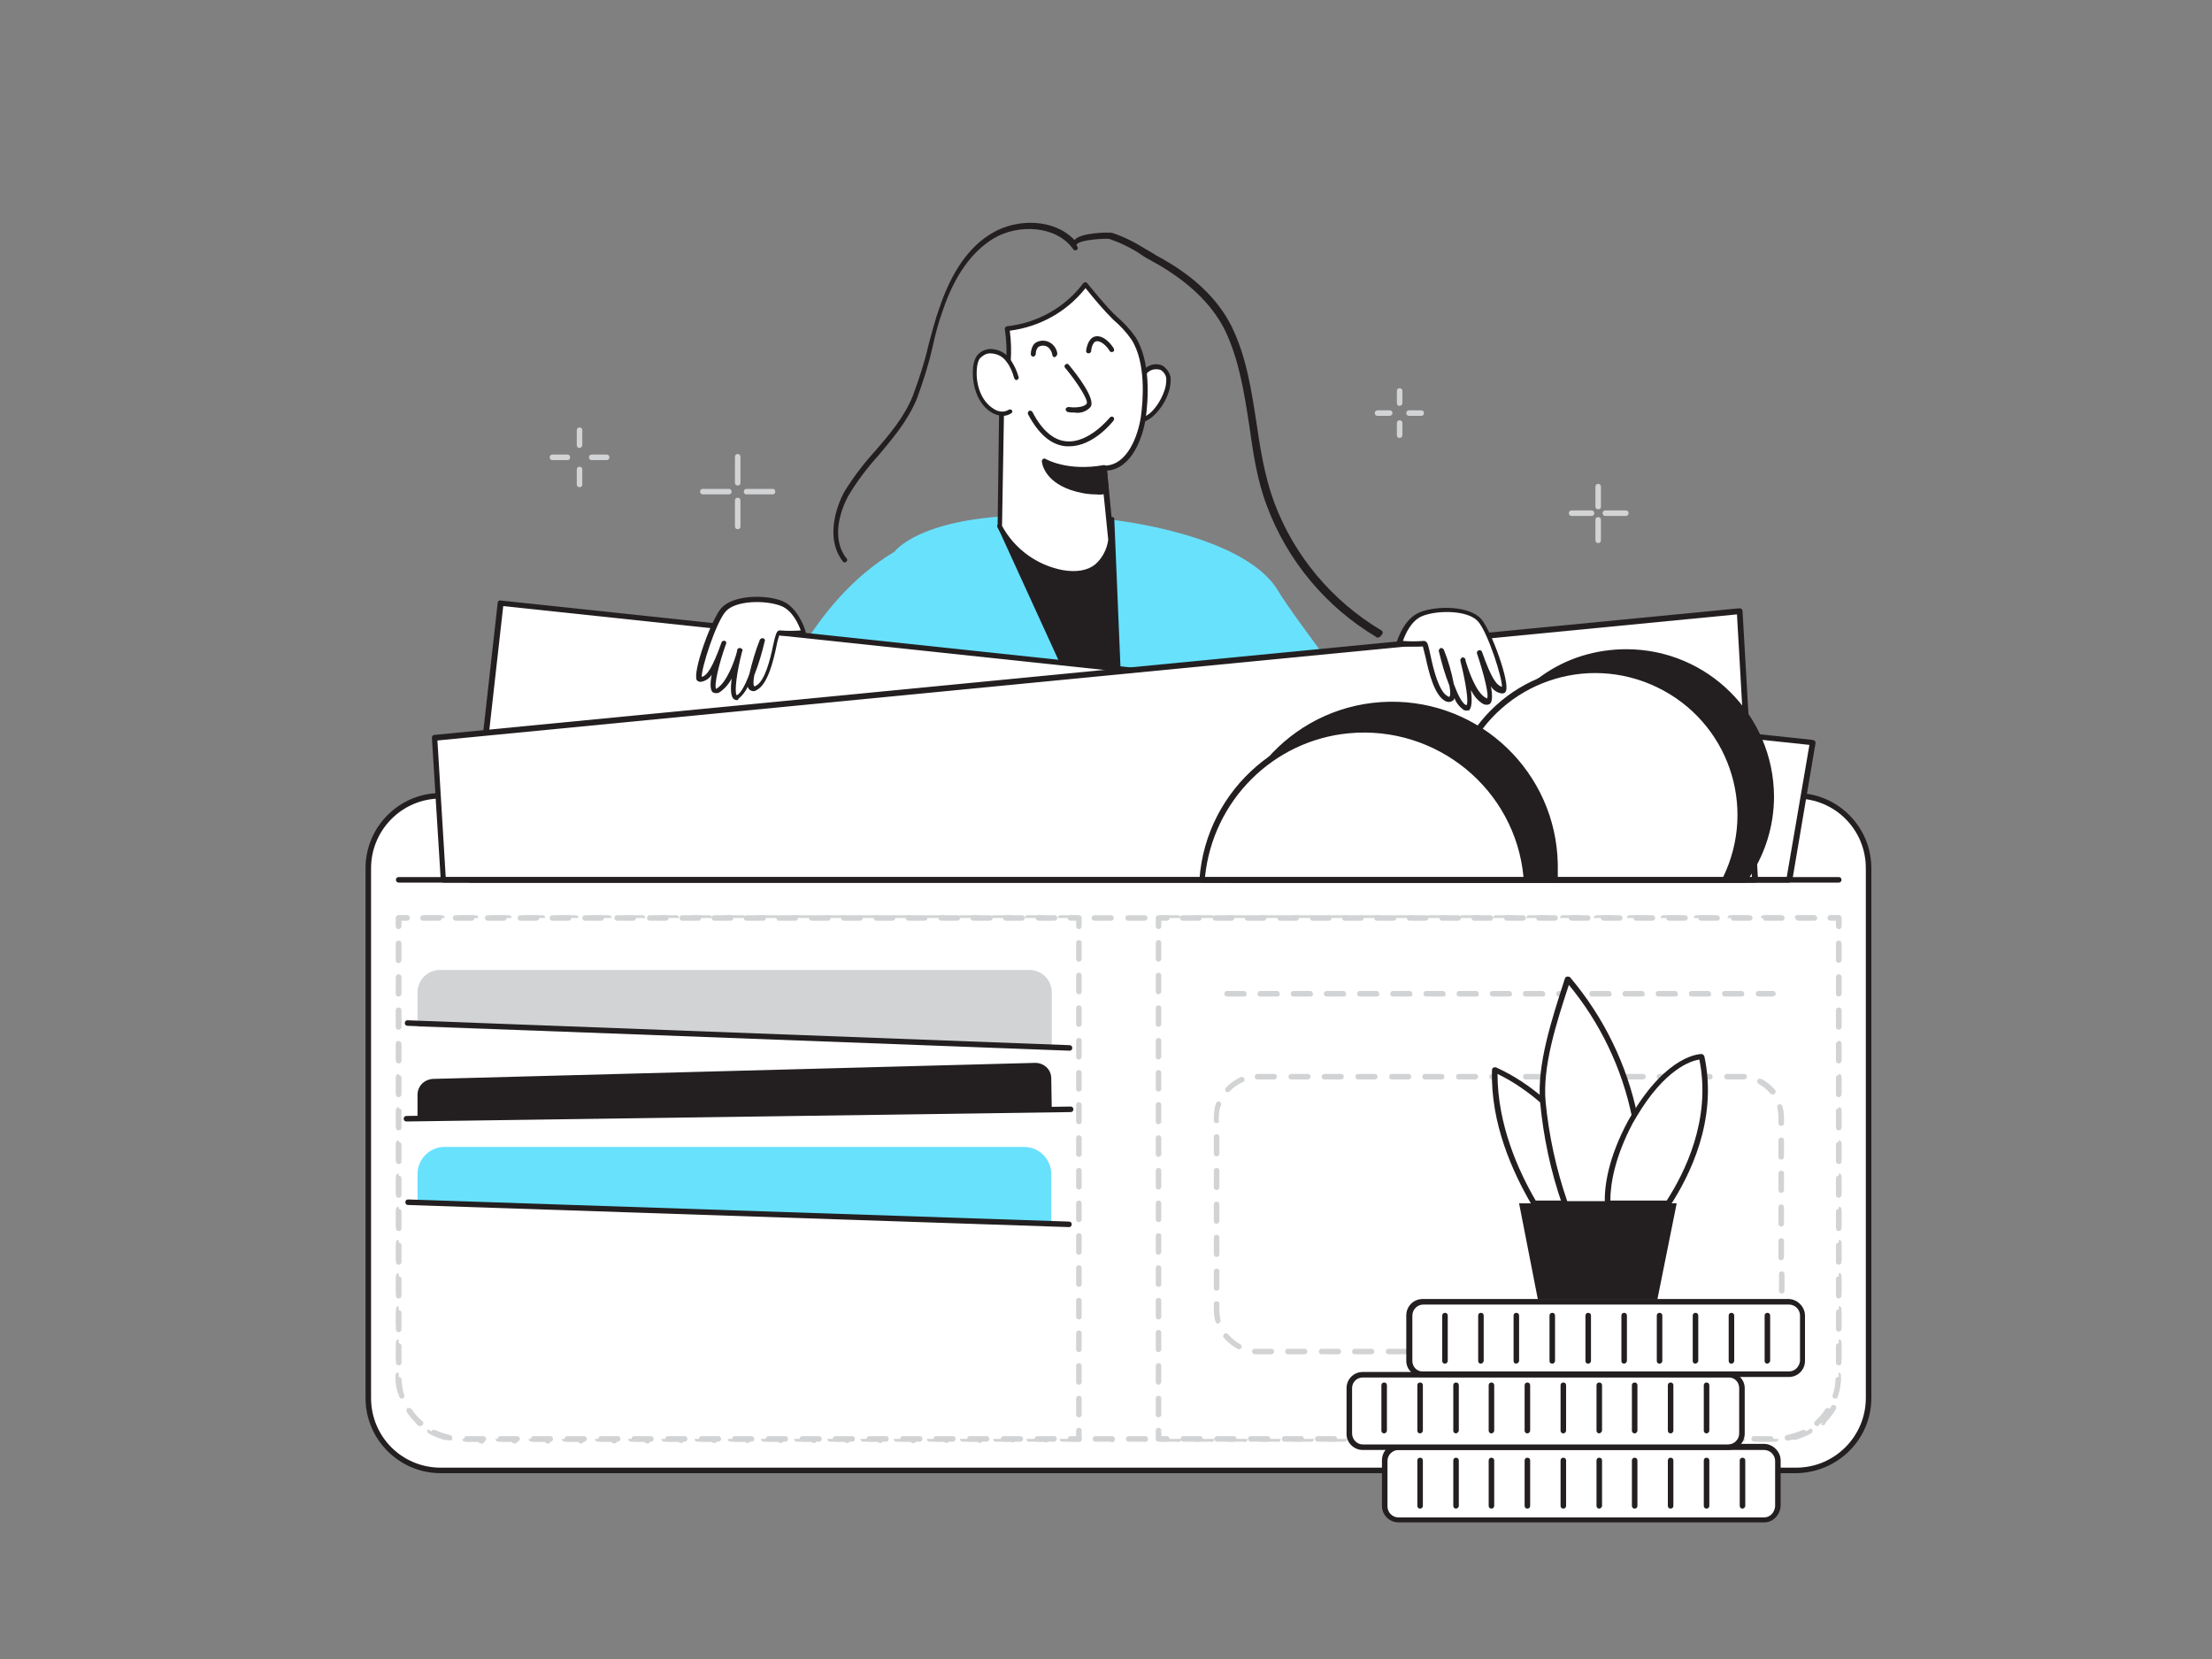
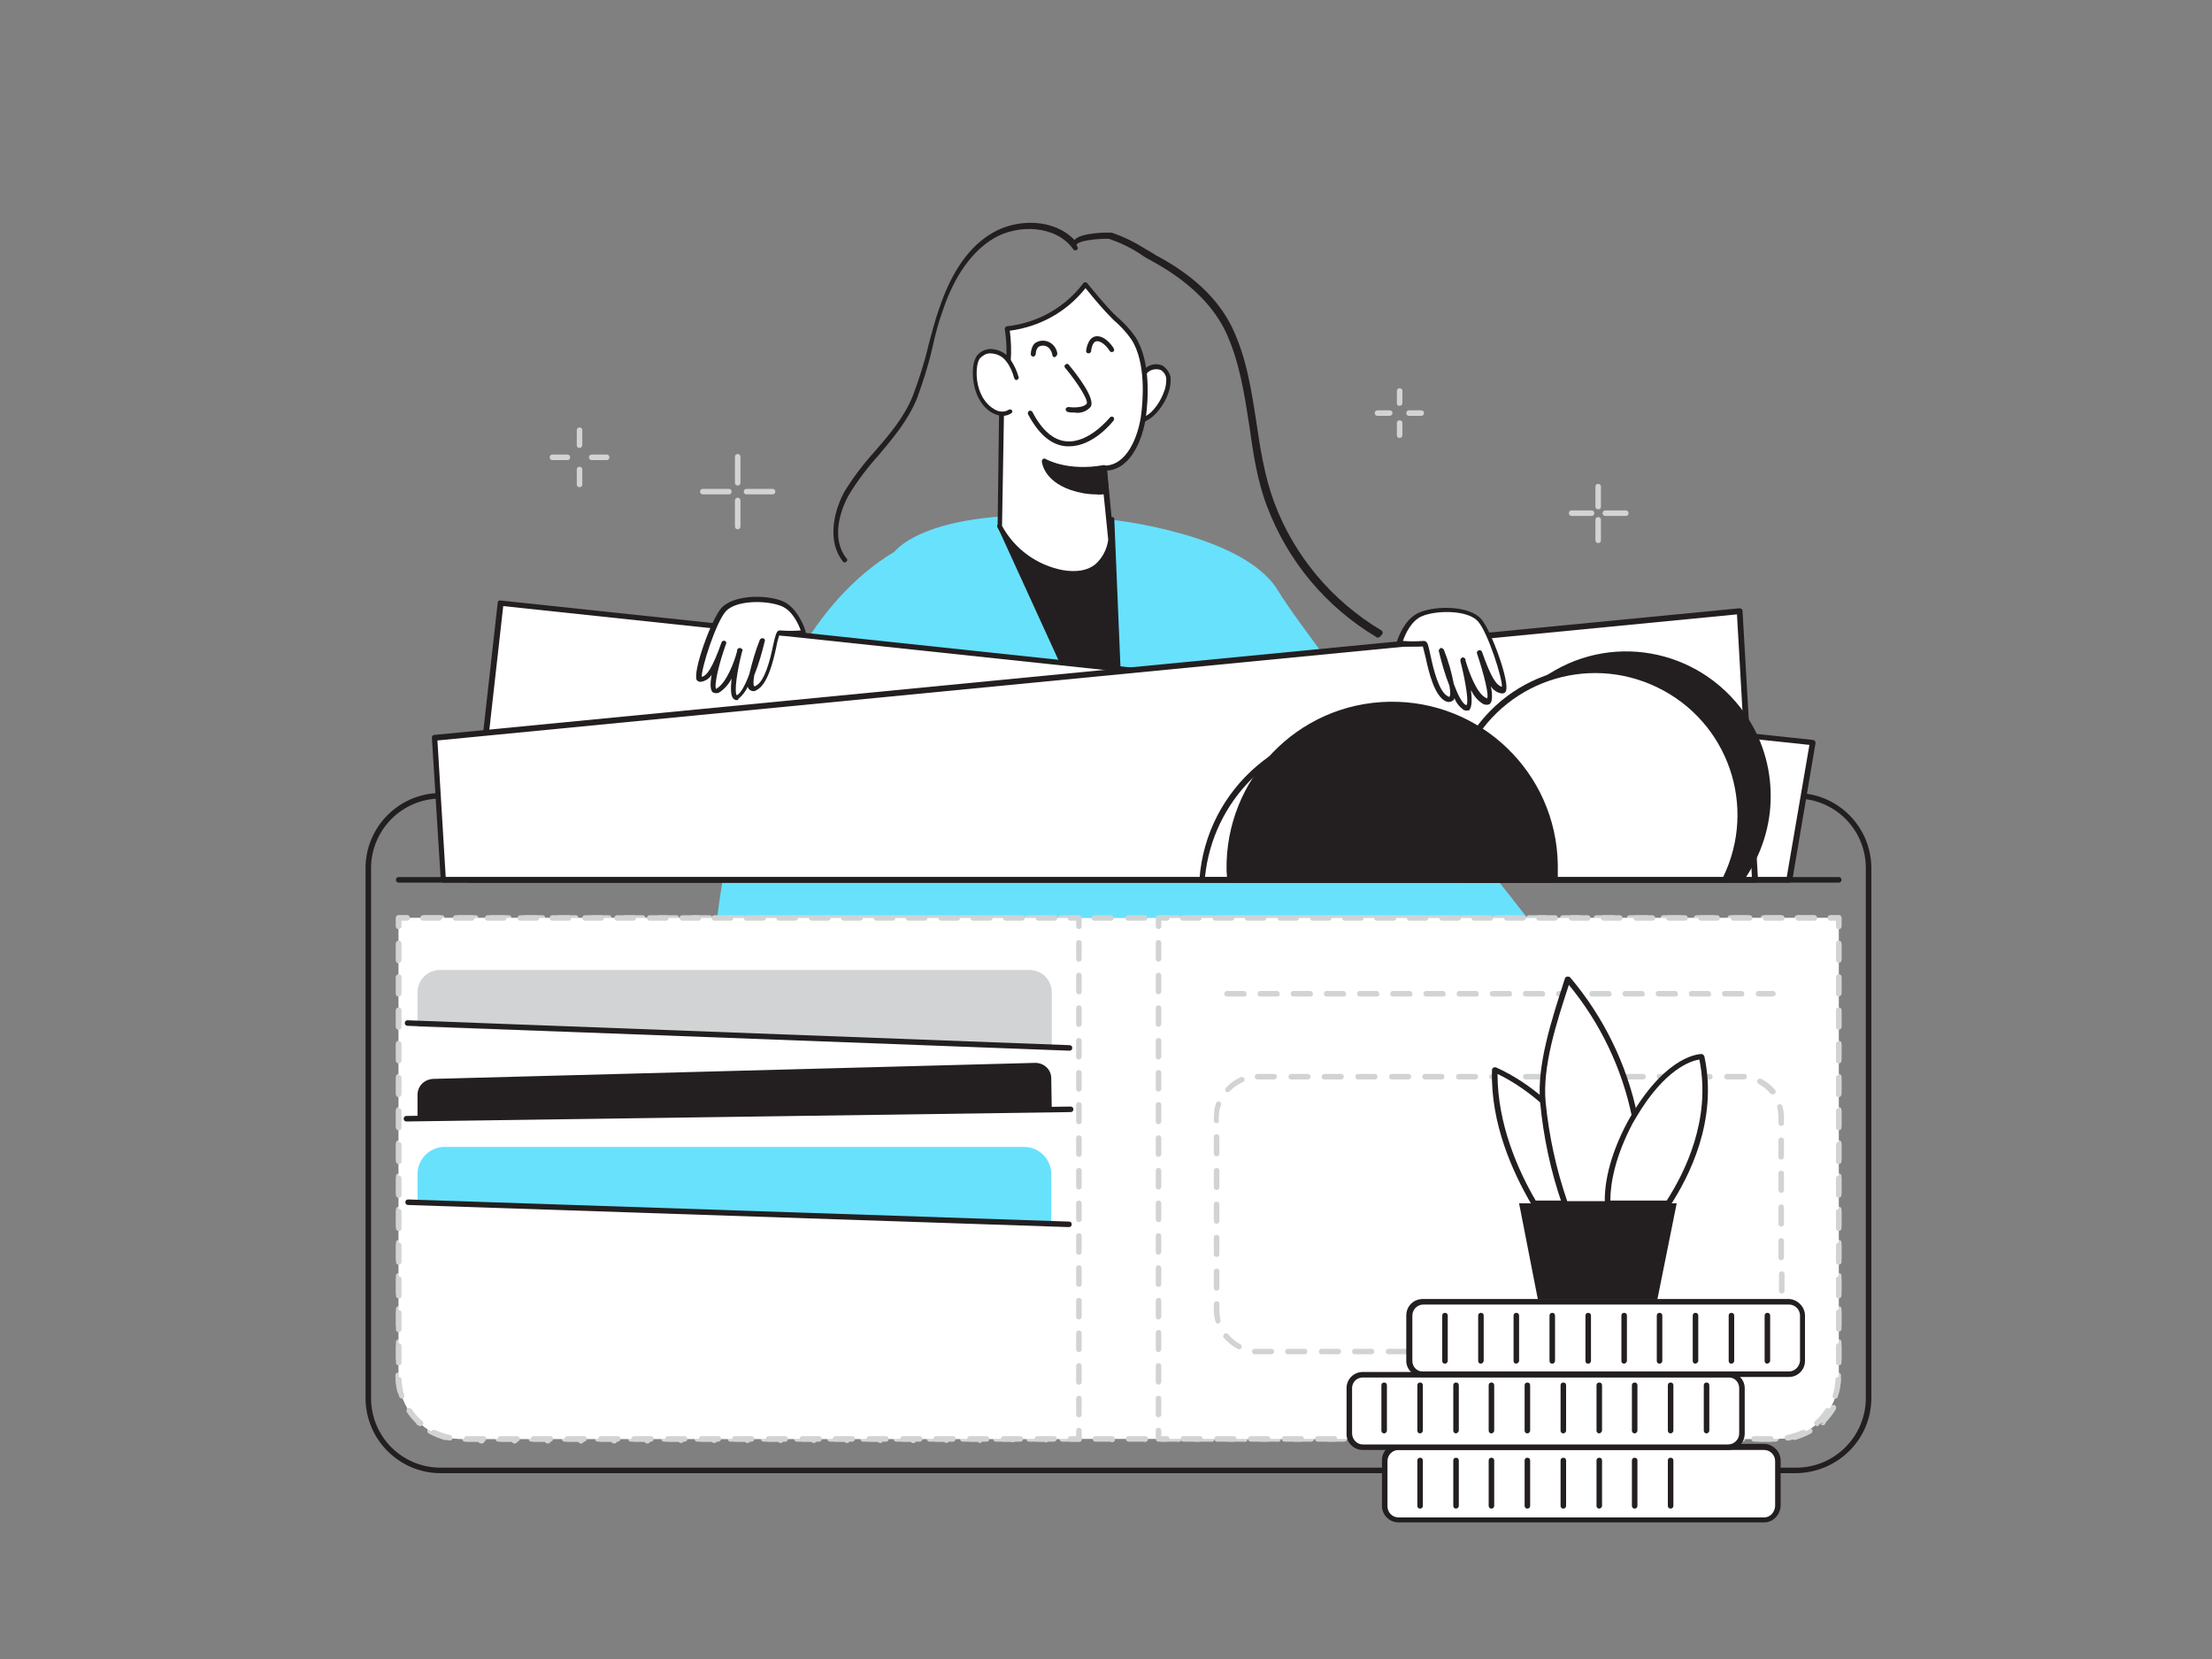
<svg xmlns="http://www.w3.org/2000/svg" transform="scale(1)" version="1.1" id="Layer_1" x="0px" y="0px" viewBox="0 0 400 300" xml:space="preserve" class="show_show__wrapper__graphic__5Waiy ">
  <rect x="0" y="0" width="400" height="300" fill="#808080" stroke="none" />
  <title>React</title>
  <style type="text/css">
	.st0{fill:#68E1FD;}
	.st1{fill:#231F20;}
	.st2{fill:#FFFFFF;}
	.st3{fill:#D1D3D4;}
</style>
  <g id="Character">
    <path class="st0" d="M201.1,94c0,0,23.8,2.5,30,12.8s51.2,66.9,51.2,66.9L129,172.9c0,0,3.1-55.4,32.7-73.1   C161.8,99.8,168.2,90.4,201.1,94z" />
    <polygon class="st1" points="180.8,95.2 203.2,144.2 201.1,94  " />
    <path class="st1" d="M203.2,144.6c-0.2,0-0.3-0.1-0.4-0.3l-22.4-49c-0.1-0.1-0.1-0.3,0-0.4c0.1-0.1,0.2-0.2,0.4-0.2l20.3-1.2   c0.1,0,0.2,0,0.3,0.1c0.1,0.1,0.1,0.2,0.1,0.3l2.1,50.2C203.6,144.4,203.5,144.6,203.2,144.6L203.2,144.6z M181.5,95.6l21.2,46.4   l-1.9-47.5L181.5,95.6z" />
    <path class="st2" d="M205.5,69.9c0.3-1.1,0.8-2,1.5-2.9c0.7-0.8,2-1.1,3-0.7c0.7,0.4,1.2,1.2,1.2,2c0,0.8-0.1,1.7-0.4,2.4   c-0.5,1.5-1.3,2.8-2.4,3.9c-1.1,1.1-2.6,1.7-4.2,1.6" />
    <path class="st1" d="M204.6,76.8h-0.4c-0.2,0-0.4-0.2-0.4-0.4c0-0.2,0.2-0.4,0.4-0.4c0,0,0.1,0,0.1,0c1.4,0,2.8-0.5,3.9-1.5   c1-1,1.8-2.3,2.3-3.7c0.3-0.7,0.4-1.5,0.4-2.2c0-0.7-0.4-1.3-1-1.7c-0.9-0.3-1.9-0.1-2.5,0.6c-0.7,0.8-1.2,1.7-1.5,2.7   c-0.1,0.2-0.3,0.3-0.5,0.2c0,0,0,0,0,0c-0.2-0.1-0.3-0.3-0.2-0.5c0.3-1.1,0.9-2.1,1.6-3c0.9-1,2.2-1.3,3.4-0.8   c0.8,0.5,1.4,1.4,1.5,2.3c0,0.9-0.1,1.8-0.4,2.6c-0.5,1.5-1.4,2.9-2.5,4C207.7,76.1,206.2,76.7,204.6,76.8z" />
    <path class="st2" d="M199.7,84.6l1.3,13c0,0-0.6,7.4-8.8,5.9c-4.9-0.9-9-4-11.4-8.3l0.3-23.3c0-1,1.9-4.2,1-12.5   c5.6-0.6,10.8-3.5,14.1-8c0,0,3.8,4.7,5.4,6.1c1.3,1.1,2.4,2.3,3.4,3.6c2.5,3.8,2.4,10,1.8,14.3C206.3,79,204.2,84.7,199.7,84.6z" />
    <path class="st1" d="M194.2,104.2c-0.7,0-1.4-0.1-2.1-0.2c-5-0.9-9.3-4.1-11.7-8.6c0-0.1,0-0.1,0-0.2c0,0,0.3-23.2,0.3-23.3   c0-0.4,0.1-0.8,0.3-1.2c1-3.6,1.3-7.4,0.7-11.2c0-0.1,0-0.2,0.1-0.3c0.1-0.1,0.2-0.2,0.3-0.2c5.5-0.6,10.5-3.4,13.8-7.8   c0.2-0.2,0.4-0.2,0.6-0.1c0,0,0.1,0.1,0.1,0.1c0,0,3.8,4.7,5.3,6c1.3,1.1,2.4,2.3,3.4,3.7c2.9,4.5,2.3,11.7,1.9,14.6   c-0.5,3.5-2.5,9.3-7,9.6l1.2,12.5c-0.2,2.1-1.2,3.9-2.8,5.3C197.5,103.7,195.9,104.2,194.2,104.2z M181.2,95.1   c2.3,4.2,6.3,7.1,11,8c2.4,0.4,4.4,0.1,5.8-1c1.3-1.1,2.2-2.8,2.4-4.5l-1.3-12.9c0-0.1,0-0.3,0.1-0.3c0.1-0.1,0.2-0.2,0.4-0.2h0.1   c4.2,0,6.1-5.5,6.6-8.8c0.4-2.8,1-9.8-1.7-14c-0.9-1.3-2-2.5-3.3-3.6c-1.8-1.8-3.4-3.7-5-5.7c-3.4,4.3-8.3,7-13.7,7.7   c0.5,3.7,0.2,7.5-0.8,11.1c-0.1,0.3-0.2,0.7-0.2,1C181.6,71.8,181.6,71.8,181.2,95.1L181.2,95.1z" />
    <path class="st1" d="M200.1,88.8c-2.1,0.4-4.3,0.2-6.3-0.7c-4.6-1.6-4.9-4.8-4.9-4.8s3.9,2.4,10.8,1.2L200.1,88.8z" />
    <path class="st1" d="M198.2,89.4c-1.6,0-3.1-0.3-4.6-0.8c-4.9-1.7-5.2-5-5.2-5.2c0-0.2,0.1-0.3,0.2-0.4c0.1-0.1,0.3-0.1,0.5,0   c0,0,3.9,2.3,10.5,1.1c0.1,0,0.2,0,0.3,0.1c0.1,0.1,0.2,0.2,0.2,0.3l0.4,4.2c0,0.2,0,0.3-0.1,0.5c-0.1,0.1-0.2,0.1-0.3,0.1   C199.5,89.4,198.9,89.5,198.2,89.4z M189.6,84.2c0.4,1,1.5,2.5,4.4,3.5c1.8,0.7,3.8,0.9,5.7,0.7l-0.4-3.4   C196,85.7,192.7,85.4,189.6,84.2L189.6,84.2z" />
    <path class="st2" d="M193,66.4c0,0,4.8,5.8,3.9,7s-3.7,0.8-3.7,0.8" />
    <path class="st1" d="M194.3,74.6c-0.4,0-0.8,0-1.2-0.1c-0.2,0-0.4-0.3-0.4-0.5c0-0.2,0.3-0.4,0.5-0.4c0.7,0.1,2.7,0.2,3.3-0.6   c0.4-0.5-1.5-3.6-3.9-6.5c-0.2-0.2-0.1-0.5,0.1-0.6c0.2-0.2,0.5-0.1,0.6,0.1l0,0c1.5,1.8,4.9,6.2,3.9,7.6   C196.5,74.4,195.4,74.8,194.3,74.6z" />
    <path class="st2" d="M183.8,68.3c-0.3-1.1-0.8-2.2-1.5-3.1c-0.8-1.1-2-1.7-3.3-1.7c-0.8,0-1.6,0.4-2.1,1.1c-0.3,0.5-0.5,1-0.5,1.6   c-0.4,2.9,0.5,6.7,3.3,8.2c0.9,0.6,2.1,0.6,3.1,0" />
    <path class="st1" d="M181.4,75.2c-0.7,0-1.3-0.2-1.9-0.5c-2.9-1.6-3.9-5.5-3.5-8.6c0.1-0.6,0.3-1.2,0.6-1.7   c0.6-0.8,1.4-1.2,2.4-1.3c1.5,0,2.9,0.7,3.7,1.9c0.7,1,1.2,2.1,1.5,3.2c0.1,0.2-0.1,0.4-0.3,0.5c-0.2,0.1-0.4-0.1-0.5-0.3   c0,0,0,0,0,0c-0.3-1.1-0.7-2.1-1.4-3c-0.7-1-1.8-1.5-3-1.5c-0.7,0-1.3,0.4-1.8,0.9c-0.3,0.4-0.4,0.9-0.5,1.4   c-0.4,2.8,0.5,6.3,3.1,7.8c0.8,0.5,1.8,0.6,2.6,0.1c0.2-0.1,0.4-0.1,0.6,0.1c0.1,0.2,0.1,0.4-0.1,0.5   C182.5,75,181.9,75.2,181.4,75.2z" />
    <path class="st2" d="M201.1,75.8c0,0-8.5,10.8-14.8-1.1" />
    <path class="st1" d="M193.4,80.7h-0.6c-2.7-0.2-5-2.2-6.9-5.8c-0.1-0.2,0-0.5,0.2-0.6c0,0,0,0,0,0c0.2-0.1,0.5,0,0.6,0.2   c1.7,3.3,3.8,5.1,6.1,5.3c4.1,0.4,7.8-4.2,7.9-4.3c0.2-0.2,0.4-0.2,0.6-0.1c0.2,0.2,0.2,0.4,0.1,0.6l0,0   C201.2,76.3,197.7,80.7,193.4,80.7z" />
    <path class="st2" d="M186.8,64.1c0,0-0.2-2,1.7-2s2.2,2,2.2,2" />
    <path class="st1" d="M190.7,64.6c-0.2,0-0.4-0.2-0.4-0.4c0-0.1-0.3-1.7-1.7-1.7c-0.3,0-0.7,0.1-0.9,0.3c-0.3,0.4-0.4,0.8-0.4,1.2   c0,0.2-0.2,0.4-0.4,0.5c-0.2,0-0.5-0.2-0.5-0.4c0-0.7,0.2-1.4,0.6-1.9c0.4-0.4,1-0.6,1.6-0.6c1.3,0,2.4,1,2.6,2.3   C191.2,64.2,191,64.5,190.7,64.6L190.7,64.6z" />
    <path class="st2" d="M196.8,63.5c0,0,0.1-2.3,1.6-2.3s2.6,2,2.6,2" />
    <path class="st1" d="M196.8,63.9L196.8,63.9c-0.2,0-0.4-0.2-0.4-0.4c0,0,0,0,0,0c0.1-1,0.6-2.7,2-2.7c1.6,0,2.9,2,3,2.2   c0.1,0.2,0.1,0.5-0.1,0.6c-0.2,0.1-0.5,0.1-0.6-0.1c0,0,0,0,0,0c-0.3-0.5-1.3-1.8-2.3-1.8s-1.1,1.9-1.1,1.9   C197.2,63.8,197,63.9,196.8,63.9z" />
    <path class="st1" d="M249.1,115.3c-0.1,0-0.2,0-0.2-0.1c-9.1-5.4-16.1-13.8-19.8-23.7c-1.8-4.7-2.5-9.7-3.2-14.6   c-0.9-5.8-1.8-11.8-4.4-17.2c-2.4-4.8-6.8-9-13.2-12.5c-0.6-0.3-1.3-0.7-2-1.2c-1.8-1.2-3.7-2.1-5.7-2.8c-0.6-0.1-5.3,0.1-5.9,1   c0,0-0.1,0.1,0.1,0.4c0.2,0.2,0.1,0.5-0.1,0.6s-0.5,0.1-0.6-0.1c0,0,0,0,0,0c-3.1-4.4-10-4.6-14.4-2c-4,2.4-7.1,6.8-9.2,13   c-0.8,2.2-1.4,4.5-1.9,6.8c-0.7,3.1-1.7,6.2-2.8,9.2c-1.7,4.1-4.4,7.2-6.9,10.2c-2,2.2-3.9,4.7-5.4,7.2c-1.8,3.2-3.1,8.2-0.4,11.5   c0.2,0.2,0.1,0.5-0.1,0.6c0,0,0,0,0,0c-0.2,0.2-0.5,0.1-0.6-0.1c-2.9-3.7-1.6-9.1,0.3-12.6c1.6-2.6,3.5-5.1,5.6-7.4   c2.5-2.9,5.2-6,6.8-10c1.1-3,2.1-6,2.8-9.1c0.6-2.2,1.2-4.6,2-6.8c2.2-6.5,5.4-11.1,9.6-13.5c4.4-2.6,11.1-2.6,14.8,1.3   c1.1-1.4,6.4-1.4,6.8-1.3c2.1,0.7,4.1,1.7,6,2.9c0.7,0.4,1.4,0.8,2,1.2c6.6,3.5,11.1,7.8,13.6,12.8c2.7,5.5,3.6,11.6,4.5,17.4   c0.7,4.8,1.5,9.8,3.2,14.4c3.6,9.7,10.5,17.9,19.4,23.2c0.2,0.1,0.3,0.4,0.2,0.6c0,0,0,0,0,0C249.6,115.2,249.4,115.3,249.1,115.3z   " />
  </g>
  <g id="Wallet">
-     <path class="st2" d="M79.7,143.9h245.1c7.2,0,13.1,5.9,13.1,13.1v95.8c0,7.2-5.9,13.1-13.1,13.1H79.7c-7.2,0-13.1-5.9-13.1-13.1   V157C66.6,149.7,72.5,143.9,79.7,143.9z" />
    <path class="st1" d="M324.8,266.4H79.7c-7.5,0-13.6-6.1-13.6-13.6V157c0-7.5,6.1-13.6,13.6-13.6h245.1c7.5,0,13.6,6.1,13.6,13.6   v95.8C338.4,260.3,332.3,266.3,324.8,266.4z M79.7,144.4c-7,0-12.6,5.7-12.6,12.6c0,0,0,0,0,0v95.8c0,7,5.6,12.6,12.6,12.6h245.1   c7,0,12.6-5.7,12.6-12.6V157c0-7-5.6-12.6-12.6-12.6L79.7,144.4z" />
    <polygon class="st2" points="327.7,134.3 323.5,159.1 84.9,159.1 90.5,109.1  " />
    <path class="st1" d="M323.5,159.6H84.9c-0.1,0-0.3-0.1-0.4-0.2c-0.1-0.1-0.1-0.2-0.1-0.4L90,109c0-0.3,0.3-0.5,0.6-0.4l237.2,25.2   c0.1,0,0.3,0.1,0.4,0.2c0.1,0.1,0.1,0.3,0.1,0.4l-4.2,24.8C324,159.4,323.7,159.6,323.5,159.6z M85.5,158.6h237.6l4.1-23.9   L91,109.6L85.5,158.6z" />
    <polygon class="st2" points="317.3,159.1 80.2,159.1 78.6,133.4 314.5,110.6  " />
    <path class="st1" d="M317.3,159.6H80.2c-0.3,0-0.5-0.2-0.5-0.5l-1.6-25.7c0-0.3,0.2-0.5,0.4-0.5c0,0,0,0,0,0l236-22.9   c0.1,0,0.3,0,0.4,0.1c0.1,0.1,0.2,0.2,0.2,0.3l2.8,48.6c0,0.1-0.1,0.3-0.1,0.4C317.6,159.6,317.5,159.6,317.3,159.6z M80.6,158.6   h236.2l-2.7-47.5l-235,22.8L80.6,158.6z" />
    <path class="st1" d="M320.2,144c0,5.4-1.7,10.6-4.8,15.1h-42.8c-8.3-11.8-5.5-28.1,6.4-36.5s28.1-5.5,36.5,6.4   C318.6,133.4,320.2,138.6,320.2,144z" />
-     <path class="st1" d="M315.5,159.6h-42.8c-0.2,0-0.3-0.1-0.4-0.2c-8.5-12.1-5.6-28.7,6.5-37.2c4.5-3.2,9.8-4.8,15.3-4.8   c14.7,0,26.6,11.9,26.7,26.6c0,5.5-1.7,10.8-4.9,15.3C315.8,159.5,315.7,159.6,315.5,159.6z M272.9,158.6h42.3   c8-11.7,5.1-27.7-6.6-35.7s-27.7-5.1-35.7,6.6C266.9,138.3,266.9,149.8,272.9,158.6z" />
    <path class="st2" d="M314.6,147.4c0,4.1-0.9,8.1-2.8,11.7H265c-6.5-12.9-1.2-28.6,11.7-35.1s28.6-1.2,35.1,11.7   C313.6,139.3,314.6,143.3,314.6,147.4L314.6,147.4z" />
    <path class="st1" d="M311.8,159.6H265c-0.2,0-0.4-0.1-0.4-0.3c-1.9-3.7-2.9-7.8-2.8-12c0-14.7,11.9-26.7,26.7-26.7   c14.7,0,26.7,11.9,26.7,26.7c0,4.2-0.9,8.3-2.8,12C312.2,159.5,312,159.6,311.8,159.6z M265.4,158.6h46.2   c6.2-12.8,0.9-28.1-11.9-34.3s-28.1-0.9-34.3,11.9C261.9,143.2,261.9,151.5,265.4,158.6z" />
    <path class="st1" d="M281.1,157.4c0,0.6,0,1.1,0,1.7h-58.7c0-0.6-0.1-1.1-0.1-1.7c-0.3-16.2,12.6-29.7,28.9-30   c16.2-0.3,29.7,12.6,30,28.9C281.1,156.7,281.1,157,281.1,157.4z" />
    <path class="st1" d="M281.1,159.6h-58.7c-0.3,0-0.5-0.2-0.5-0.5c0-0.6-0.1-1.2-0.1-1.7c-0.3-16.5,12.8-30.2,29.4-30.5   c16.5-0.3,30.2,12.8,30.5,29.4c0,0.4,0,0.7,0,1.1c0,0.6,0,1.2,0,1.7C281.5,159.4,281.3,159.6,281.1,159.6z M222.8,158.6h57.8   c0-0.4,0-0.8,0-1.2c0.3-16-12.4-29.2-28.4-29.5c-16-0.3-29.2,12.4-29.5,28.4c0,0.4,0,0.7,0,1.1   C222.8,157.8,222.8,158.2,222.8,158.6z" />
-     <path class="st2" d="M276,159.1h-58.6c1.2-16.2,15.4-28.3,31.6-27.1C263.4,133.1,274.9,144.6,276,159.1z" />
    <path class="st1" d="M276,159.6h-58.6c-0.1,0-0.3-0.1-0.4-0.2c-0.1-0.1-0.1-0.2-0.1-0.4c1.2-16.5,15.6-28.8,32.1-27.6   c14.7,1.1,26.5,12.8,27.6,27.6c0,0.1,0,0.3-0.1,0.4C276.3,159.5,276.2,159.6,276,159.6z M217.9,158.6h57.6   c-1.5-15.9-15.7-27.5-31.6-26C230.2,133.9,219.3,144.8,217.9,158.6L217.9,158.6z" />
    <path class="st2" d="M332.5,166v82.9c0,6.3-5.1,11.3-11.4,11.3H83.4c-6.3,0-11.3-5.1-11.3-11.4l0,0V166H332.5z" />
    <path class="st3" d="M332.5,168c-0.3,0-0.5-0.2-0.5-0.5v-1h-1c-0.3,0-0.5-0.2-0.5-0.5c0-0.3,0.2-0.5,0.5-0.5h1.5   c0.3,0,0.5,0.2,0.5,0.5v1.5C333,167.8,332.8,168,332.5,168z" />
    <path class="st3" d="M321.1,260.7h-3c-0.3,0-0.5-0.2-0.5-0.5c0-0.3,0.2-0.5,0.5-0.5h3c0.3,0,0.5,0.2,0.5,0.5   S321.4,260.7,321.1,260.7z M315.1,260.7h-3c-0.3,0-0.5-0.2-0.5-0.5s0.2-0.5,0.5-0.5h3c0.3,0,0.5,0.2,0.5,0.5   C315.6,260.5,315.4,260.7,315.1,260.7L315.1,260.7z M309.1,260.7h-3c-0.3,0-0.5-0.2-0.5-0.5c0-0.3,0.2-0.5,0.5-0.5h3   c0.3,0,0.5,0.2,0.5,0.5C309.6,260.5,309.4,260.7,309.1,260.7C309.1,260.7,309.1,260.7,309.1,260.7L309.1,260.7z M303.1,260.7h-3   c-0.3,0-0.5-0.2-0.5-0.5s0.2-0.5,0.5-0.5h3c0.3,0,0.5,0.2,0.5,0.5C303.6,260.5,303.4,260.7,303.1,260.7   C303.1,260.7,303.1,260.7,303.1,260.7L303.1,260.7z M297.1,260.7h-3c-0.3,0-0.5-0.2-0.5-0.5c0-0.3,0.2-0.5,0.5-0.5h3   c0.3,0,0.5,0.2,0.5,0.5C297.6,260.5,297.4,260.7,297.1,260.7C297.1,260.7,297,260.7,297.1,260.7L297.1,260.7z M291.1,260.7h-3   c-0.3,0-0.5-0.2-0.5-0.5s0.2-0.5,0.5-0.5h3c0.3,0,0.5,0.2,0.5,0.5C291.6,260.5,291.4,260.7,291.1,260.7   C291.1,260.7,291,260.7,291.1,260.7L291.1,260.7z M285.1,260.7h-3c-0.3,0-0.5-0.2-0.5-0.5c0-0.3,0.2-0.5,0.5-0.5h3   c0.3,0,0.5,0.2,0.5,0.5C285.6,260.5,285.4,260.7,285.1,260.7C285.1,260.7,285,260.7,285.1,260.7L285.1,260.7z M279.1,260.7h-3   c-0.3,0-0.5-0.2-0.5-0.5s0.2-0.5,0.5-0.5h3c0.3,0,0.5,0.2,0.5,0.5C279.6,260.5,279.4,260.7,279.1,260.7   C279.1,260.7,279,260.7,279.1,260.7L279.1,260.7z M273.1,260.7h-3c-0.3,0-0.5-0.2-0.5-0.5c0-0.3,0.2-0.5,0.5-0.5h3   c0.3,0,0.5,0.2,0.5,0.5C273.6,260.5,273.4,260.7,273.1,260.7C273.1,260.7,273,260.7,273.1,260.7L273.1,260.7z M267.1,260.7h-3   c-0.3,0-0.5-0.2-0.5-0.5s0.2-0.5,0.5-0.5h3c0.3,0,0.5,0.2,0.5,0.5C267.6,260.5,267.4,260.7,267.1,260.7   C267.1,260.7,267,260.7,267.1,260.7L267.1,260.7z M261.1,260.7h-3c-0.3,0-0.5-0.2-0.5-0.5c0-0.3,0.2-0.5,0.5-0.5h3   c0.3,0,0.5,0.2,0.5,0.5C261.6,260.5,261.4,260.7,261.1,260.7c0,0-0.1,0-0.1,0H261.1z M255.1,260.7h-3c-0.3,0-0.5-0.2-0.5-0.5   s0.2-0.5,0.5-0.5h3c0.3,0,0.5,0.2,0.5,0.5C255.6,260.5,255.4,260.7,255.1,260.7c-0.1,0-0.1,0-0.2,0H255.1z M249.1,260.7h-3   c-0.3,0-0.5-0.2-0.5-0.5c0-0.3,0.2-0.5,0.5-0.5h3c0.3,0,0.5,0.2,0.5,0.5C249.6,260.5,249.4,260.7,249.1,260.7c0,0-0.1,0-0.2,0   H249.1z M243.1,260.7h-3c-0.3,0-0.5-0.2-0.5-0.5s0.2-0.5,0.5-0.5h3c0.3,0,0.5,0.2,0.5,0.5C243.6,260.5,243.4,260.7,243.1,260.7   c-0.1,0-0.1,0-0.2,0H243.1z M237.1,260.7h-3c-0.3,0-0.5-0.2-0.5-0.5c0-0.3,0.2-0.5,0.5-0.5h3c0.3,0,0.5,0.2,0.5,0.5   C237.6,260.5,237.4,260.7,237.1,260.7c0,0.1-0.1,0-0.2,0H237.1z M231.1,260.7h-3c-0.3,0-0.5-0.2-0.5-0.5s0.2-0.5,0.5-0.5h3   c0.3,0,0.5,0.2,0.5,0.5C231.6,260.5,231.4,260.8,231.1,260.7c-0.1,0.1-0.1,0-0.2,0H231.1z M225.1,260.7h-3c-0.3,0-0.5-0.2-0.5-0.5   c0-0.3,0.2-0.5,0.5-0.5h3c0.3,0,0.5,0.2,0.5,0.5C225.6,260.5,225.4,260.8,225.1,260.7c0,0.1-0.1,0.1-0.2,0H225.1z M219.1,260.7h-3   c-0.3,0-0.5-0.2-0.5-0.5s0.2-0.5,0.5-0.5h3c0.3,0,0.5,0.2,0.5,0.5C219.6,260.5,219.4,260.8,219.1,260.7c-0.1,0.1-0.2,0-0.2,0H219.1   z M213.1,260.7h-3c-0.3,0-0.5-0.2-0.5-0.5c0-0.3,0.2-0.5,0.5-0.5h3c0.3,0,0.5,0.2,0.5,0.5C213.6,260.5,213.5,260.8,213.1,260.7   c0,0.1-0.2,0.1-0.3,0H213.1z M207.1,260.7h-3c-0.3,0-0.5-0.2-0.5-0.5s0.2-0.5,0.5-0.5h3c0.3,0,0.5,0.2,0.5,0.5   C207.6,260.5,207.4,260.8,207.1,260.7c-0.1,0.1-0.2,0.1-0.3,0H207.1z M201.1,260.7h-3c-0.3,0-0.5-0.2-0.5-0.5s0.2-0.5,0.5-0.5h3   c0.3,0,0.5,0.2,0.5,0.5c0.1,0.3-0.1,0.5-0.4,0.6c-0.1,0-0.3,0-0.4-0.1H201.1z M195.1,260.7h-3c-0.3,0-0.5-0.2-0.5-0.5   s0.2-0.5,0.5-0.5h3c0.3,0,0.5,0.2,0.5,0.5C195.6,260.5,195.5,260.8,195.1,260.7c0,0.1-0.2,0.1-0.3,0H195.1z M189.1,260.7h-3   c-0.3,0-0.5-0.2-0.5-0.5c0-0.3,0.2-0.5,0.5-0.5h3c0.3,0,0.5,0.2,0.5,0.5c0.1,0.3-0.1,0.5-0.3,0.6c-0.2,0.1-0.4,0-0.5-0.1H189.1z    M183.1,260.7h-3c-0.3,0-0.5-0.2-0.5-0.5s0.2-0.5,0.5-0.5h3c0.3,0,0.5,0.2,0.5,0.5c0.1,0.3-0.1,0.6-0.4,0.6c-0.2,0-0.3,0-0.5-0.1   H183.1z M177.1,260.7h-3c-0.3,0-0.5-0.2-0.5-0.5c0-0.3,0.2-0.5,0.5-0.5h3c0.3,0,0.5,0.2,0.5,0.5c0.1,0.3,0,0.5-0.2,0.7   c-0.2,0.1-0.5,0-0.6-0.2H177.1z M171.1,260.7h-3c-0.3,0-0.5-0.2-0.5-0.5s0.2-0.5,0.5-0.5h3c0.3,0,0.5,0.2,0.5,0.5   c0.1,0.3,0,0.6-0.3,0.7c-0.2,0.1-0.4,0-0.6-0.2H171.1z M165.1,260.7h-3c-0.3,0-0.5-0.2-0.5-0.5c0-0.3,0.2-0.5,0.5-0.5h3   c0.3,0,0.5,0.2,0.5,0.5c0.1,0.2,0.1,0.6-0.2,0.7c-0.2,0.1-0.6,0.1-0.7-0.2l0,0H165.1z M159.1,260.7h-3c-0.3,0-0.5-0.2-0.5-0.5   s0.2-0.5,0.5-0.5h3c0.3,0,0.5,0.2,0.5,0.5c0.1,0.2,0,0.6-0.2,0.7c-0.2,0.1-0.6,0-0.7-0.2H159.1z M153.1,260.7h-3   c-0.3,0-0.5-0.2-0.5-0.5c0-0.3,0.2-0.5,0.5-0.5h3c0.3,0,0.5,0.2,0.5,0.5c0.1,0.3,0,0.6-0.2,0.7c-0.3,0.1-0.6,0-0.7-0.2H153.1z    M147.1,260.7h-3c-0.3,0-0.5-0.2-0.5-0.5s0.2-0.5,0.5-0.5h3c0.3,0,0.5,0.2,0.5,0.5c0.1,0.3,0,0.6-0.2,0.7s-0.6,0-0.7-0.2H147.1z    M141.1,260.7h-3c-0.3,0-0.5-0.2-0.5-0.5c0-0.3,0.2-0.5,0.5-0.5h3c0.3,0,0.5,0.2,0.5,0.5c0.1,0.3,0,0.6-0.2,0.7   c-0.3,0.1-0.6,0-0.7-0.2l0,0H141.1z M135.1,260.7h-3c-0.3,0-0.5-0.2-0.5-0.5s0.2-0.5,0.5-0.5h3c0.3,0,0.5,0.2,0.5,0.5   c0.1,0.3,0,0.6-0.2,0.7c-0.3,0.1-0.6,0-0.7-0.2H135.1z M129.1,260.7h-3c-0.3,0-0.5-0.2-0.5-0.5c0-0.3,0.2-0.5,0.5-0.5h3   c0.3,0,0.5,0.2,0.5,0.5c0.1,0.3,0,0.6-0.2,0.7c-0.3,0.1-0.6,0-0.7-0.2H129.1z M123.1,260.7h-3c-0.3,0-0.5-0.2-0.5-0.5   s0.2-0.5,0.5-0.5h3c0.3,0,0.5,0.2,0.5,0.5c0.1,0.3,0,0.6-0.2,0.7c-0.3,0.1-0.6,0-0.7-0.2l0,0H123.1z M117.1,260.7h-3   c-0.3,0-0.5-0.2-0.5-0.5s0.2-0.5,0.5-0.5h3c0.3,0,0.5,0.2,0.5,0.5c0.1,0.3,0,0.6-0.3,0.8c-0.3,0.1-0.6,0-0.8-0.3l0,0H117.1z    M111.1,260.7h-3c-0.3,0-0.5-0.2-0.5-0.5s0.2-0.5,0.5-0.5h3c0.3,0,0.5,0.2,0.5,0.5c0.1,0.3,0,0.6-0.3,0.8c-0.3,0.1-0.6,0-0.8-0.3   l0,0H111.1z M105.1,260.7h-3c-0.3,0-0.5-0.2-0.5-0.5c0-0.3,0.2-0.5,0.5-0.5h3c0.3,0,0.5,0.2,0.5,0.5c0.1,0.3,0,0.6-0.3,0.8   c-0.3,0.1-0.6,0-0.8-0.3l0,0H105.1z M99.1,260.7h-3c-0.3,0-0.5-0.2-0.5-0.5s0.2-0.5,0.5-0.5h3c0.3,0,0.5,0.2,0.5,0.5   c0.1,0.3,0,0.6-0.3,0.8c-0.3,0.1-0.6,0-0.8-0.3H99.1z M93.1,260.7h-3c-0.3,0-0.5-0.2-0.5-0.5c0-0.3,0.2-0.5,0.5-0.5h3   c0.3,0,0.5,0.2,0.5,0.5c0.1,0.3,0,0.6-0.3,0.8c-0.3,0.1-0.6,0-0.8-0.3H93.1z M87.1,260.7h-3c-0.3,0-0.5-0.2-0.5-0.5   s0.2-0.5,0.5-0.5h3c0.3,0,0.5,0.2,0.5,0.5c0.1,0.3,0,0.7-0.3,0.8c-0.3,0.1-0.7,0-0.8-0.3l0,0H87.1z M81.1,260.4h-0.7   c-1-0.3-2-0.7-2.9-1.2c-0.2-0.1-0.3-0.4-0.2-0.7c0.1-0.2,0.4-0.3,0.7-0.2c0,0,0,0,0,0c0.8,0.5,1.7,0.8,2.7,1.1   c0.3,0.1,0.4,0.3,0.4,0.6c0,0,0,0,0,0c-0.1,0.2-0.3,0.4-0.5,0.4H81.1z M324.6,260.4c-0.3,0-0.5-0.2-0.6-0.4s0.2-0.5,0.4-0.6   c0.9-0.2,1.8-0.6,2.6-1.1c0.2-0.1,0.5-0.1,0.7,0.2c0.1,0.2,0.1,0.5-0.2,0.7c0,0,0,0,0,0c-0.9,0.5-1.9,0.9-2.9,1.2L324.6,260.4z    M75.9,257.4c-0.1,0-0.3,0-0.4-0.1c-0.7-0.7-1.4-1.6-1.9-2.5c-0.1-0.2,0-0.5,0.2-0.7c0.2-0.1,0.5-0.1,0.7,0.2c0,0,0,0,0,0   c0.5,0.8,1.1,1.6,1.7,2.3c0.2,0.2,0.2,0.5,0,0.7c0,0.3-0.3,0.5-0.6,0.4c-0.1,0-0.3-0.1-0.4-0.2L75.9,257.4z M329.8,257.4   c-0.1,0-0.3-0.1-0.4-0.1c-0.2-0.2-0.2-0.5,0-0.7c0,0,0,0,0,0c0.7-0.7,1.3-1.4,1.7-2.3c0.1-0.2,0.4-0.3,0.7-0.2c0,0,0,0,0,0   c0.2,0.1,0.3,0.4,0.2,0.7c-0.5,0.9-1.2,1.7-1.9,2.5c0,0.3-0.3,0.5-0.5,0.4c-0.2,0-0.3-0.1-0.4-0.3L329.8,257.4z M72.4,252.2   c-0.2,0-0.4-0.2-0.5-0.4c-0.3-1-0.4-2-0.4-3v-0.1c0-0.3,0.2-0.5,0.5-0.5s0.5,0.2,0.5,0.5v0.1c0,0.9,0.1,1.8,0.3,2.7   c0.1,0.3-0.1,0.5-0.4,0.6c0,0,0,0,0,0L72.4,252.2z M332.1,252.2H332c-0.3-0.1-0.4-0.3-0.4-0.6c0.2-0.9,0.3-1.8,0.3-2.7v-0.2   c0-0.3,0.2-0.5,0.5-0.5c0.3,0,0.5,0.2,0.5,0.5v0.2c0,1-0.1,2-0.4,2.9C332.5,252.1,332.4,252.2,332.1,252.2L332.1,252.2z    M72.1,246.2c-0.3,0-0.5-0.2-0.5-0.5v-3c0-0.3,0.2-0.5,0.5-0.5s0.5,0.2,0.5,0.5v3C72.6,246,72.4,246.2,72.1,246.2   C72.1,246.2,72.1,246.2,72.1,246.2L72.1,246.2z M332.5,246.2c-0.3,0-0.5-0.2-0.5-0.5v-3c0-0.3,0.2-0.5,0.5-0.5s0.5,0.2,0.5,0.5v3   C333,246,332.8,246.2,332.5,246.2z M72.1,240.2c-0.3,0-0.5-0.2-0.5-0.5v-3c0-0.3,0.2-0.5,0.5-0.5s0.5,0.2,0.5,0.5v3   C72.6,240,72.4,240.2,72.1,240.2C72.1,240.2,72.1,240.2,72.1,240.2L72.1,240.2z M332.5,240.2c-0.3,0-0.5-0.2-0.5-0.5v-3   c0-0.3,0.2-0.5,0.5-0.5c0.3,0,0.5,0.2,0.5,0.5v3C333,240,332.8,240.2,332.5,240.2L332.5,240.2z M72.1,234.2c-0.3,0-0.5-0.2-0.5-0.5   v-3c0-0.3,0.2-0.5,0.5-0.5s0.5,0.2,0.5,0.5v3C72.6,234,72.3,234.2,72.1,234.2L72.1,234.2z M332.5,234.2c-0.3,0-0.5-0.2-0.5-0.5v-3   c0-0.3,0.2-0.5,0.5-0.5s0.5,0.2,0.5,0.5v3C333,234,332.8,234.2,332.5,234.2L332.5,234.2z M72.1,228.2c-0.3,0-0.5-0.2-0.5-0.5v-3   c0-0.3,0.2-0.5,0.5-0.5s0.5,0.2,0.5,0.5v3C72.6,228,72.3,228.2,72.1,228.2L72.1,228.2z M332.5,228.2c-0.3,0-0.5-0.2-0.5-0.5v-3   c0-0.3,0.2-0.5,0.5-0.5c0.3,0,0.5,0.2,0.5,0.5v3C333,228,332.8,228.2,332.5,228.2L332.5,228.2z M72.1,222.2c-0.3,0-0.5-0.2-0.5-0.5   v-3c0-0.3,0.2-0.5,0.5-0.5s0.5,0.2,0.5,0.5v3C72.5,222,72.3,222.2,72.1,222.2L72.1,222.2z M332.5,222.2c-0.3,0-0.5-0.2-0.5-0.5v-3   c0-0.3,0.2-0.5,0.5-0.5s0.5,0.2,0.5,0.5v3C333,222,332.8,222.2,332.5,222.2L332.5,222.2z M72.1,216.2c-0.3,0-0.5-0.2-0.5-0.5v-3   c0-0.3,0.2-0.5,0.5-0.5s0.5,0.2,0.5,0.5v3C72.5,216,72.3,216.2,72.1,216.2L72.1,216.2z M332.5,216.2c-0.3,0-0.5-0.2-0.5-0.5v-3   c0-0.3,0.2-0.5,0.5-0.5c0.3,0,0.5,0.2,0.5,0.5v3C333,216,332.7,216.1,332.5,216.2L332.5,216.2z M72.1,210.2c-0.3,0-0.5-0.2-0.5-0.5   v-3c0-0.3,0.2-0.5,0.5-0.5s0.5,0.2,0.5,0.5v3C72.5,210,72.3,210.2,72.1,210.2L72.1,210.2z M332.5,210.2c-0.3,0-0.5-0.2-0.5-0.5v-3   c0-0.3,0.2-0.5,0.5-0.5s0.5,0.2,0.5,0.5v3C333,210,332.7,210.1,332.5,210.2L332.5,210.2z M72.1,204.2c-0.3,0-0.5-0.2-0.5-0.5v-3   c0-0.3,0.2-0.5,0.5-0.5s0.5,0.2,0.5,0.5v3C72.5,204,72.3,204.1,72.1,204.2L72.1,204.2z M332.5,204.2c-0.3,0-0.5-0.2-0.5-0.5v-3   c0-0.3,0.2-0.5,0.5-0.5c0.3,0,0.5,0.2,0.5,0.5v3c-0.1,0.2-0.3,0.4-0.5,0.4V204.2z M72.1,198.2c-0.3,0-0.5-0.2-0.5-0.5v-3   c0-0.3,0.2-0.5,0.5-0.5s0.5,0.2,0.5,0.5v3c0,0.2-0.3,0.4-0.5,0.4L72.1,198.2z M332.5,198.2c-0.3,0-0.5-0.2-0.5-0.5v-3   c0-0.3,0.2-0.5,0.5-0.5s0.5,0.2,0.5,0.5v3c-0.1,0.2-0.3,0.4-0.5,0.4V198.2z M72.1,192.2c-0.3,0-0.5-0.2-0.5-0.5v-3   c0-0.3,0.2-0.5,0.5-0.5s0.5,0.2,0.5,0.5v3c-0.1,0.2-0.3,0.4-0.5,0.4L72.1,192.2z M332.5,192.2c-0.3,0-0.5-0.2-0.5-0.5v-3   c0-0.3,0.2-0.5,0.5-0.5c0.3,0,0.5,0.2,0.5,0.5v3c-0.1,0.2-0.3,0.4-0.5,0.4V192.2z M72.1,186.2c-0.3,0-0.5-0.2-0.5-0.5v-3   c0-0.3,0.2-0.5,0.5-0.5s0.5,0.2,0.5,0.5v3c-0.1,0.2-0.3,0.4-0.5,0.4L72.1,186.2z M332.5,186.2c-0.3,0-0.5-0.2-0.5-0.5v-3   c0-0.3,0.2-0.5,0.5-0.5s0.5,0.2,0.5,0.5v3c-0.1,0.2-0.3,0.4-0.5,0.4V186.2z M72.1,180.2c-0.3,0-0.5-0.2-0.5-0.5v-3   c0-0.3,0.2-0.5,0.5-0.5s0.5,0.2,0.5,0.5v3c-0.1,0.2-0.3,0.4-0.5,0.4L72.1,180.2z M332.5,180.2c-0.3,0-0.5-0.2-0.5-0.5v-3   c0-0.3,0.2-0.5,0.5-0.5c0.3,0,0.5,0.2,0.5,0.5v3c-0.1,0.2-0.3,0.3-0.5,0.3V180.2z M72.1,174.2c-0.3,0-0.5-0.2-0.5-0.5v-3   c0-0.3,0.2-0.5,0.5-0.5s0.5,0.2,0.5,0.5v3c-0.1,0.2-0.3,0.4-0.5,0.3L72.1,174.2z M332.5,174.2c-0.3,0-0.5-0.2-0.5-0.5v-3   c0-0.3,0.2-0.5,0.5-0.5s0.5,0.2,0.5,0.5v3c-0.1,0.2-0.3,0.3-0.5,0.3V174.2z" />
    <path class="st3" d="M72.1,168c-0.3,0-0.5-0.2-0.5-0.5V166c0-0.3,0.2-0.5,0.5-0.5h1.5c0.3,0,0.5,0.2,0.5,0.5s-0.2,0.5-0.5,0.5h-1v1   C72.6,167.8,72.3,168,72.1,168z" />
    <path class="st3" d="M328,166.5h-3c-0.3,0-0.5-0.2-0.5-0.5s0.2-0.5,0.5-0.5h3c0.3,0,0.5,0.2,0.5,0.5   C328.5,166.3,328.3,166.5,328,166.5z M321.9,166.5h-3c-0.3,0-0.5-0.2-0.5-0.5s0.2-0.5,0.5-0.5h3c0.3,0,0.5,0.2,0.5,0.5   C322.4,166.3,322.2,166.5,321.9,166.5C321.9,166.5,321.9,166.5,321.9,166.5L321.9,166.5z M315.9,166.5h-3c-0.3,0-0.5-0.2-0.5-0.5   c0-0.3,0.2-0.5,0.5-0.5h3c0.3,0,0.5,0.2,0.5,0.5C316.4,166.3,316.2,166.5,315.9,166.5C315.9,166.5,315.9,166.5,315.9,166.5   L315.9,166.5z M309.8,166.5h-3c-0.3,0-0.5-0.2-0.5-0.5c0-0.3,0.2-0.5,0.5-0.5h3c0.3,0,0.5,0.2,0.5,0.5   C310.3,166.3,310.1,166.5,309.8,166.5C309.8,166.5,309.8,166.5,309.8,166.5L309.8,166.5z M303.8,166.5h-3c-0.3,0-0.5-0.2-0.5-0.5   s0.2-0.5,0.5-0.5h3c0.3,0,0.5,0.2,0.5,0.5C304.3,166.3,304,166.5,303.8,166.5C303.8,166.5,303.8,166.5,303.8,166.5L303.8,166.5z    M297.7,166.5h-3c-0.3,0-0.5-0.2-0.5-0.5s0.2-0.5,0.5-0.5h3c0.3,0,0.5,0.2,0.5,0.5C298.2,166.3,298,166.5,297.7,166.5   C297.7,166.5,297.7,166.5,297.7,166.5L297.7,166.5z M291.7,166.5h-3c-0.3,0-0.5-0.2-0.5-0.5c0-0.3,0.2-0.5,0.5-0.5h3   c0.3,0,0.5,0.2,0.5,0.5C292.2,166.3,291.9,166.5,291.7,166.5C291.6,166.5,291.6,166.5,291.7,166.5L291.7,166.5z M285.6,166.5h-3   c-0.3,0-0.5-0.2-0.5-0.5s0.2-0.5,0.5-0.5h3c0.3,0,0.5,0.2,0.5,0.5C286.1,166.3,285.9,166.5,285.6,166.5   C285.6,166.5,285.6,166.5,285.6,166.5L285.6,166.5z M279.5,166.5h-3c-0.3,0-0.5-0.2-0.5-0.5s0.2-0.5,0.5-0.5h3   c0.3,0,0.5,0.2,0.5,0.5C280,166.3,279.8,166.5,279.5,166.5C279.5,166.5,279.5,166.5,279.5,166.5L279.5,166.5z M273.5,166.5h-3   c-0.3,0-0.5-0.2-0.5-0.5c0-0.3,0.2-0.5,0.5-0.5h3c0.3,0,0.5,0.2,0.5,0.5C274,166.3,273.8,166.5,273.5,166.5   C273.5,166.5,273.5,166.5,273.5,166.5L273.5,166.5z M267.4,166.5h-3c-0.3,0-0.5-0.2-0.5-0.5c0-0.3,0.2-0.5,0.5-0.5h3   c0.3,0,0.5,0.2,0.5,0.5C267.9,166.3,267.7,166.5,267.4,166.5C267.4,166.5,267.4,166.5,267.4,166.5L267.4,166.5z M261.4,166.5h-3   c-0.3,0-0.5-0.2-0.5-0.5s0.2-0.5,0.5-0.5h3c0.3,0,0.5,0.2,0.5,0.5C261.9,166.3,261.7,166.5,261.4,166.5   C261.4,166.5,261.4,166.5,261.4,166.5L261.4,166.5z M255.4,166.5h-3c-0.3,0-0.5-0.2-0.5-0.5s0.2-0.5,0.5-0.5h3   c0.3,0,0.5,0.2,0.5,0.5C255.9,166.3,255.6,166.5,255.4,166.5C255.3,166.5,255.3,166.5,255.4,166.5L255.4,166.5z M249.3,166.5h-3   c-0.3,0-0.5-0.2-0.5-0.5c0-0.3,0.2-0.5,0.5-0.5h3c0.3,0,0.5,0.2,0.5,0.5C249.8,166.3,249.6,166.5,249.3,166.5   C249.3,166.5,249.3,166.5,249.3,166.5L249.3,166.5z M243.2,166.5h-3c-0.3,0-0.5-0.2-0.5-0.5c0-0.3,0.2-0.5,0.5-0.5h3   c0.3,0,0.5,0.2,0.5,0.5C243.7,166.3,243.5,166.5,243.2,166.5C243.2,166.5,243.2,166.5,243.2,166.5L243.2,166.5z M237.2,166.5h-3   c-0.3,0-0.5-0.2-0.5-0.5s0.2-0.5,0.5-0.5h3c0.3,0,0.5,0.2,0.5,0.5C237.7,166.3,237.5,166.5,237.2,166.5c0,0-0.1,0-0.1,0H237.2z    M231.2,166.5h-3c-0.3,0-0.5-0.2-0.5-0.5s0.2-0.5,0.5-0.5h3c0.3,0,0.5,0.2,0.5,0.5C231.7,166.3,231.5,166.5,231.2,166.5   c0,0-0.1,0-0.1,0H231.2z M225.1,166.5h-3c-0.3,0-0.5-0.2-0.5-0.5c0-0.3,0.2-0.5,0.5-0.5h3c0.3,0,0.5,0.2,0.5,0.5   C225.6,166.3,225.4,166.5,225.1,166.5c0,0-0.1,0-0.1,0H225.1z M219.1,166.5h-3c-0.3,0-0.5-0.2-0.5-0.5s0.2-0.5,0.5-0.5h3   c0.3,0,0.5,0.2,0.5,0.5C219.6,166.3,219.4,166.5,219.1,166.5c0,0-0.1,0-0.1,0H219.1z M213,166.5h-3c-0.3,0-0.5-0.2-0.5-0.5   s0.2-0.5,0.5-0.5h3c0.3,0,0.5,0.2,0.5,0.5C213.5,166.3,213.3,166.5,213,166.5c0,0-0.1,0-0.1,0H213z M207,166.5h-3   c-0.3,0-0.5-0.2-0.5-0.5c0-0.3,0.2-0.5,0.5-0.5h3c0.3,0,0.5,0.2,0.5,0.5C207.5,166.3,207.2,166.5,207,166.5c0,0-0.1,0-0.1,0H207z    M200.9,166.5h-3c-0.3,0-0.5-0.2-0.5-0.5c0-0.3,0.2-0.5,0.5-0.5h3c0.3,0,0.5,0.2,0.5,0.5C201.4,166.3,201.2,166.5,200.9,166.5   c0,0-0.1,0-0.1,0H200.9z M194.8,166.5h-3c-0.3,0-0.5-0.2-0.5-0.5s0.2-0.5,0.5-0.5h3c0.3,0,0.5,0.2,0.5,0.5   C195.3,166.3,195.1,166.5,194.8,166.5c0,0-0.1,0-0.1,0H194.8z M188.8,166.5h-3c-0.3,0-0.5-0.2-0.5-0.5s0.2-0.5,0.5-0.5h3   c0.3,0,0.5,0.2,0.5,0.5C189.3,166.3,189.1,166.5,188.8,166.5c0,0-0.1,0-0.1,0H188.8z M182.7,166.5h-3c-0.3,0-0.5-0.2-0.5-0.5   c0-0.3,0.2-0.5,0.5-0.5h3c0.3,0,0.5,0.2,0.5,0.5C183.2,166.3,183,166.5,182.7,166.5c0,0-0.1,0-0.1,0H182.7z M176.7,166.5h-3   c-0.3,0-0.5-0.2-0.5-0.5c0-0.3,0.2-0.5,0.5-0.5h3c0.3,0,0.5,0.2,0.5,0.5C177.2,166.3,177,166.5,176.7,166.5c0,0-0.1,0-0.1,0H176.7z    M170.7,166.5h-3c-0.3,0-0.5-0.2-0.5-0.5s0.2-0.5,0.5-0.5h3c0.3,0,0.5,0.2,0.5,0.5C171.2,166.3,171,166.5,170.7,166.5   c0,0-0.1,0-0.2,0H170.7z M164.6,166.5h-3c-0.3,0-0.5-0.2-0.5-0.5s0.2-0.5,0.5-0.5h3c0.3,0,0.5,0.2,0.5,0.5   C165.1,166.3,164.9,166.5,164.6,166.5c0,0-0.1,0-0.2,0H164.6z M158.5,166.5h-3c-0.3,0-0.5-0.2-0.5-0.5c0-0.3,0.2-0.5,0.5-0.5h3   c0.3,0,0.5,0.2,0.5,0.5C159.1,166.3,158.8,166.5,158.5,166.5c0,0-0.1,0-0.2,0H158.5z M152.5,166.5h-3c-0.3,0-0.5-0.2-0.5-0.5   s0.2-0.5,0.5-0.5h3c0.3,0,0.5,0.2,0.5,0.5C153,166.3,152.8,166.5,152.5,166.5c0,0-0.1,0-0.2,0H152.5z M146.4,166.5h-3   c-0.3,0-0.5-0.2-0.5-0.5s0.2-0.5,0.5-0.5h3c0.3,0,0.5,0.2,0.5,0.5C146.9,166.3,146.7,166.5,146.4,166.5c0,0-0.1,0-0.2,0H146.4z    M140.4,166.5h-3c-0.3,0-0.5-0.2-0.5-0.5s0.2-0.5,0.5-0.5h3c0.3,0,0.5,0.2,0.5,0.5C140.9,166.3,140.7,166.5,140.4,166.5   c0,0-0.1,0-0.2,0H140.4z M134.3,166.5h-3c-0.3,0-0.5-0.2-0.5-0.5c0-0.3,0.2-0.5,0.5-0.5h3c0.3,0,0.5,0.2,0.5,0.5   C134.8,166.3,134.6,166.5,134.3,166.5c0,0-0.1,0-0.2,0H134.3z M128.3,166.5h-3c-0.3,0-0.5-0.2-0.5-0.5s0.2-0.5,0.5-0.5h3   c0.3,0,0.5,0.2,0.5,0.5C128.8,166.3,128.6,166.5,128.3,166.5c0,0.1-0.1,0-0.2,0H128.3z M122.3,166.5h-3c-0.3,0-0.5-0.2-0.5-0.5   s0.2-0.5,0.5-0.5h3c0.3,0,0.5,0.2,0.5,0.5C122.8,166.3,122.6,166.5,122.3,166.5c0,0.1-0.2,0.1-0.3,0H122.3z M116.2,166.5h-3   c-0.3,0-0.5-0.2-0.5-0.5c0-0.3,0.2-0.5,0.5-0.5h3c0.3,0,0.5,0.2,0.5,0.5C116.7,166.3,116.5,166.5,116.2,166.5c0,0-0.1,0-0.2,0   H116.2z M110.1,166.5h-3c-0.3,0-0.5-0.2-0.5-0.5c0-0.3,0.2-0.5,0.5-0.5h3c0.3,0,0.5,0.2,0.5,0.5   C110.7,166.3,110.5,166.5,110.1,166.5c0,0.1-0.1,0-0.2,0H110.1z M104.1,166.5h-3c-0.3,0-0.5-0.2-0.5-0.5s0.2-0.5,0.5-0.5h3   c0.3,0,0.5,0.2,0.5,0.5C104.7,166.3,104.5,166.6,104.1,166.5c0,0.1-0.2,0.1-0.3,0H104.1z M98.1,166.5h-3c-0.3,0-0.5-0.2-0.5-0.5   s0.2-0.5,0.5-0.5h3c0.3,0,0.5,0.2,0.5,0.5C98.6,166.3,98.4,166.6,98.1,166.5c0,0.1-0.2,0.1-0.3,0H98.1z M92,166.5h-3   c-0.3,0-0.5-0.2-0.5-0.5c0-0.3,0.2-0.5,0.5-0.5h3c0.3,0,0.5,0.2,0.5,0.5C92.6,166.3,92.4,166.6,92,166.5c0,0.1-0.2,0.1-0.3,0H92z    M86,166.5h-3c-0.3,0-0.5-0.2-0.5-0.5s0.2-0.5,0.5-0.5h3c0.3,0,0.5,0.2,0.5,0.5C86.5,166.3,86.3,166.6,86,166.5   c0,0.1-0.2,0.1-0.3,0H86z M79.9,166.5h-3c-0.3,0-0.5-0.2-0.5-0.5s0.2-0.5,0.5-0.5h3c0.3,0,0.5,0.2,0.5,0.5   C80.4,166.3,80.3,166.6,79.9,166.5c0,0.1-0.2,0.1-0.3,0H79.9z" />
    <path class="st2" d="M195.1,166v94.2H83.4c-6.3,0-11.3-5.1-11.3-11.4l0,0V166H195.1z" />
    <path class="st3" d="M195.1,168c-0.3,0-0.5-0.2-0.5-0.5v-1h-1c-0.3,0-0.5-0.2-0.5-0.5s0.2-0.5,0.5-0.5h1.5c0.3,0,0.5,0.2,0.5,0.5   v1.5C195.6,167.8,195.4,168,195.1,168z" />
    <path class="st3" d="M195.1,256.3c-0.3,0-0.5-0.2-0.5-0.5v-2.9c0-0.3,0.2-0.5,0.5-0.5s0.5,0.2,0.5,0.5v2.9   C195.6,256.1,195.4,256.3,195.1,256.3z M195.1,250.4c-0.3,0-0.5-0.2-0.5-0.5V247c0-0.3,0.2-0.5,0.5-0.5s0.5,0.2,0.5,0.5v2.9   C195.6,250.2,195.4,250.4,195.1,250.4z M195.1,244.5c-0.3,0-0.5-0.2-0.5-0.5v-2.9c0-0.3,0.2-0.5,0.5-0.5c0.3,0,0.5,0.2,0.5,0.5v2.9   C195.6,244.3,195.4,244.5,195.1,244.5C195.1,244.5,195.1,244.5,195.1,244.5z M195.1,238.6c-0.3,0-0.5-0.2-0.5-0.5v-2.9   c0-0.3,0.2-0.5,0.5-0.5s0.5,0.2,0.5,0.5v2.9C195.6,238.4,195.4,238.6,195.1,238.6L195.1,238.6L195.1,238.6z M195.1,232.7   c-0.3,0-0.5-0.2-0.5-0.5v-2.9c0-0.3,0.2-0.5,0.5-0.5c0.3,0,0.5,0.2,0.5,0.5v2.9C195.6,232.5,195.4,232.7,195.1,232.7L195.1,232.7z    M195.1,226.9c-0.3,0-0.5-0.2-0.5-0.5v-2.9c0-0.3,0.2-0.5,0.5-0.5s0.5,0.2,0.5,0.5v2.9C195.6,226.6,195.4,226.9,195.1,226.9   L195.1,226.9L195.1,226.9z M195.1,221c-0.3,0-0.5-0.2-0.5-0.5v-2.9c0-0.3,0.2-0.5,0.5-0.5s0.5,0.2,0.5,0.5v2.9   C195.6,220.8,195.4,221,195.1,221C195.1,221,195.1,221,195.1,221L195.1,221z M195.1,215.1c-0.3,0-0.5-0.2-0.5-0.5v-2.9   c0-0.3,0.2-0.5,0.5-0.5c0.3,0,0.5,0.2,0.5,0.5v2.9C195.6,214.9,195.4,215.1,195.1,215.1L195.1,215.1L195.1,215.1z M195.1,209.2   c-0.3,0-0.5-0.2-0.5-0.5v-2.9c0-0.3,0.2-0.5,0.5-0.5s0.5,0.2,0.5,0.5v2.9C195.6,209,195.4,209.2,195.1,209.2   C195.1,209.2,195.1,209.2,195.1,209.2L195.1,209.2z M195.1,203.3c-0.3,0-0.5-0.2-0.5-0.5v-3c0-0.3,0.2-0.5,0.5-0.5   c0.3,0,0.5,0.2,0.5,0.5v3C195.6,203.1,195.4,203.3,195.1,203.3L195.1,203.3z M195.1,197.4c-0.3,0-0.5-0.2-0.5-0.5V194   c0-0.3,0.2-0.5,0.5-0.5s0.5,0.2,0.5,0.5v2.9C195.6,197.2,195.4,197.4,195.1,197.4L195.1,197.4z M195.1,191.6   c-0.3,0-0.5-0.2-0.5-0.5v-2.9c0-0.3,0.2-0.5,0.5-0.5s0.5,0.2,0.5,0.5v2.9C195.6,191.3,195.4,191.6,195.1,191.6L195.1,191.6z    M195.1,185.7c-0.3,0-0.5-0.2-0.5-0.5v-2.9c0-0.3,0.2-0.5,0.5-0.5c0.3,0,0.5,0.2,0.5,0.5v2.9C195.6,185.4,195.4,185.7,195.1,185.7   C195.1,185.7,195.1,185.7,195.1,185.7L195.1,185.7z M195.1,179.8c-0.3,0-0.5-0.2-0.5-0.5v-2.9c0-0.3,0.2-0.5,0.5-0.5   s0.5,0.2,0.5,0.5v2.9C195.6,179.6,195.4,179.8,195.1,179.8C195.1,179.8,195.1,179.8,195.1,179.8L195.1,179.8z M195.1,173.9   c-0.3,0-0.5-0.2-0.5-0.5v-2.9c0-0.3,0.2-0.5,0.5-0.5c0.3,0,0.5,0.2,0.5,0.5v2.9C195.6,173.7,195.4,173.9,195.1,173.9L195.1,173.9z" />
    <path class="st3" d="M195.1,260.7h-1.5c-0.3,0-0.5-0.2-0.5-0.5s0.2-0.5,0.5-0.5h1v-1c0-0.3,0.2-0.5,0.5-0.5s0.5,0.2,0.5,0.5v1.5   C195.6,260.5,195.4,260.7,195.1,260.7z" />
    <path class="st3" d="M190.6,260.7h-3c-0.3,0-0.5-0.2-0.5-0.5s0.2-0.5,0.5-0.5h3c0.3,0,0.5,0.2,0.5,0.5S190.8,260.7,190.6,260.7z    M184.5,260.7h-3c-0.3,0-0.5-0.2-0.5-0.5c0-0.3,0.2-0.5,0.5-0.5h3c0.3,0,0.5,0.2,0.5,0.5C185,260.5,184.8,260.7,184.5,260.7z    M178.4,260.7h-3c-0.3,0-0.5-0.2-0.5-0.5c0-0.3,0.2-0.5,0.5-0.5h3c0.3,0,0.5,0.2,0.5,0.5C178.9,260.5,178.7,260.7,178.4,260.7z    M172.3,260.7h-3c-0.3,0-0.5-0.2-0.5-0.5s0.2-0.5,0.5-0.5h3c0.3,0,0.5,0.2,0.5,0.5C172.8,260.5,172.6,260.7,172.3,260.7   L172.3,260.7z M166.3,260.7h-3c-0.3,0-0.5-0.2-0.5-0.5s0.2-0.5,0.5-0.5h3c0.3,0,0.5,0.2,0.5,0.5   C166.8,260.5,166.6,260.7,166.3,260.7L166.3,260.7z M160.2,260.7h-3c-0.3,0-0.5-0.2-0.5-0.5s0.2-0.5,0.5-0.5h3   c0.3,0,0.5,0.2,0.5,0.5C160.7,260.5,160.5,260.7,160.2,260.7L160.2,260.7z M154.1,260.7h-3c-0.3,0-0.5-0.2-0.5-0.5s0.2-0.5,0.5-0.5   h3c0.3,0,0.5,0.2,0.5,0.5C154.6,260.5,154.4,260.7,154.1,260.7L154.1,260.7z M148.1,260.7h-3c-0.3,0-0.5-0.2-0.5-0.5   c0-0.3,0.2-0.5,0.5-0.5h3c0.3,0,0.5,0.2,0.5,0.5C148.6,260.5,148.4,260.7,148.1,260.7L148.1,260.7z M142,260.7h-3   c-0.3,0-0.5-0.2-0.5-0.5s0.2-0.5,0.5-0.5h3c0.3,0,0.5,0.2,0.5,0.5C142.5,260.5,142.3,260.7,142,260.7   C142,260.7,142,260.7,142,260.7L142,260.7z M135.9,260.7h-3c-0.3,0-0.5-0.2-0.5-0.5s0.2-0.5,0.5-0.5h3c0.3,0,0.5,0.2,0.5,0.5   C136.4,260.5,136.2,260.7,135.9,260.7L135.9,260.7z M129.9,260.7h-3c-0.3,0-0.5-0.2-0.5-0.5s0.2-0.5,0.5-0.5h3   c0.3,0,0.5,0.2,0.5,0.5C130.4,260.5,130.1,260.7,129.9,260.7L129.9,260.7z M123.8,260.7h-3c-0.3,0-0.5-0.2-0.5-0.5s0.2-0.5,0.5-0.5   h3c0.3,0,0.5,0.2,0.5,0.5C124.3,260.5,124.1,260.7,123.8,260.7L123.8,260.7z M117.7,260.7h-3c-0.3,0-0.5-0.2-0.5-0.5   c0-0.3,0.2-0.5,0.5-0.5h3c0.3,0,0.5,0.2,0.5,0.5C118.2,260.5,118,260.7,117.7,260.7L117.7,260.7z M111.7,260.7h-3   c-0.3,0-0.5-0.2-0.5-0.5s0.2-0.5,0.5-0.5h3c0.3,0,0.5,0.2,0.5,0.5C112.2,260.5,111.9,260.7,111.7,260.7L111.7,260.7z M105.6,260.7   h-3c-0.3,0-0.5-0.2-0.5-0.5s0.2-0.5,0.5-0.5h3c0.3,0,0.5,0.2,0.5,0.5C106.1,260.5,105.9,260.7,105.6,260.7L105.6,260.7z    M99.5,260.7h-3c-0.3,0-0.5-0.2-0.5-0.5s0.2-0.5,0.5-0.5h3c0.3,0,0.5,0.2,0.5,0.5C100,260.5,99.8,260.7,99.5,260.7L99.5,260.7z    M93.5,260.7h-3c-0.3,0-0.5-0.2-0.5-0.5c0-0.3,0.2-0.5,0.5-0.5h3c0.3,0,0.5,0.2,0.5,0.5C94,260.5,93.7,260.7,93.5,260.7L93.5,260.7   z M87.4,260.7h-3c-0.3,0-0.5-0.2-0.5-0.5c0-0.3,0.2-0.5,0.5-0.5h3c0.3,0,0.5,0.2,0.5,0.5C87.9,260.5,87.7,260.7,87.4,260.7   L87.4,260.7z M81.3,260.5L81.3,260.5c-1.1-0.2-2.1-0.5-3.1-1c-0.2-0.1-0.4-0.4-0.2-0.7c0,0,0,0,0,0c0.1-0.2,0.4-0.3,0.7-0.2   c0.9,0.4,1.8,0.7,2.7,0.9c0.3,0.1,0.4,0.3,0.4,0.6C81.8,260.4,81.6,260.5,81.3,260.5L81.3,260.5z M76,257.9c-0.1,0-0.2,0-0.3-0.1   c-0.8-0.7-1.5-1.5-2.1-2.4c-0.2-0.2-0.1-0.5,0.1-0.7s0.5-0.1,0.7,0.1c0,0,0,0,0.1,0.1c0.5,0.8,1.2,1.5,1.9,2.1   c0.2,0.2,0.2,0.5,0,0.7c0,0,0,0,0,0C76.2,257.8,76.1,257.9,76,257.9z M72.7,252.9c-0.2,0-0.4-0.1-0.5-0.3c-0.3-1-0.5-2-0.6-3.1   c0-0.3,0.2-0.5,0.5-0.5c0.3,0,0.5,0.2,0.5,0.4c0,0,0,0,0,0.1c0.1,1,0.2,1.9,0.5,2.8c0.1,0.3-0.1,0.5-0.3,0.6   C72.8,252.9,72.7,252.9,72.7,252.9L72.7,252.9z M72.1,246.9c-0.3,0-0.5-0.2-0.5-0.5v-3c0-0.3,0.2-0.5,0.5-0.5s0.5,0.2,0.5,0.5v3   C72.6,246.7,72.4,246.9,72.1,246.9C72.1,246.9,72.1,246.9,72.1,246.9L72.1,246.9z M72.1,240.9c-0.3,0-0.5-0.2-0.5-0.5v-3   c0-0.3,0.2-0.5,0.5-0.5s0.5,0.2,0.5,0.5v3C72.6,240.6,72.4,240.9,72.1,240.9C72.1,240.9,72.1,240.9,72.1,240.9L72.1,240.9z    M72.1,234.8c-0.3,0-0.5-0.2-0.5-0.5v-3c0-0.3,0.2-0.5,0.5-0.5s0.5,0.2,0.5,0.5v3C72.6,234.6,72.4,234.8,72.1,234.8   C72.1,234.8,72.1,234.8,72.1,234.8L72.1,234.8z M72.1,228.7c-0.3,0-0.5-0.2-0.5-0.5v-3c0-0.3,0.2-0.5,0.5-0.5s0.5,0.2,0.5,0.5v3   C72.6,228.5,72.4,228.7,72.1,228.7C72.1,228.7,72.1,228.7,72.1,228.7L72.1,228.7z M72.1,222.6c-0.3,0-0.5-0.2-0.5-0.5v-3   c0-0.3,0.2-0.5,0.5-0.5s0.5,0.2,0.5,0.5v3C72.6,222.4,72.4,222.7,72.1,222.6C72.1,222.7,72.1,222.7,72.1,222.6L72.1,222.6z    M72.1,216.6c-0.3,0-0.5-0.2-0.5-0.5v-3c0-0.3,0.2-0.5,0.5-0.5s0.5,0.2,0.5,0.5v3C72.6,216.4,72.4,216.6,72.1,216.6   C72.1,216.6,72.1,216.6,72.1,216.6L72.1,216.6z M72.1,210.5c-0.3,0-0.5-0.2-0.5-0.5v-3c0-0.3,0.2-0.5,0.5-0.5s0.5,0.2,0.5,0.5v3   C72.6,210.3,72.4,210.5,72.1,210.5C72.1,210.5,72.1,210.5,72.1,210.5L72.1,210.5z M72.1,204.4c-0.3,0-0.5-0.2-0.5-0.5v-3   c0-0.3,0.2-0.5,0.5-0.5s0.5,0.2,0.5,0.5v3C72.6,204.2,72.4,204.4,72.1,204.4C72.1,204.4,72.1,204.4,72.1,204.4L72.1,204.4z    M72.1,198.4c-0.3,0-0.5-0.2-0.5-0.5v-3c0-0.3,0.2-0.5,0.5-0.5s0.5,0.2,0.5,0.5v3C72.6,198.1,72.4,198.4,72.1,198.4   C72.1,198.4,72.1,198.4,72.1,198.4L72.1,198.4z M72.1,192.3c-0.3,0-0.5-0.2-0.5-0.5v-3c0-0.3,0.2-0.5,0.5-0.5s0.5,0.2,0.5,0.5v3   C72.6,192.1,72.4,192.3,72.1,192.3C72.1,192.3,72.1,192.3,72.1,192.3L72.1,192.3z M72.1,186.2c-0.3,0-0.5-0.2-0.5-0.5v-3   c0-0.3,0.2-0.5,0.5-0.5s0.5,0.2,0.5,0.5v3C72.6,186,72.4,186.2,72.1,186.2C72.1,186.2,72.1,186.2,72.1,186.2L72.1,186.2z    M72.1,180.2c-0.3,0-0.5-0.2-0.5-0.5v-3c0-0.3,0.2-0.5,0.5-0.5s0.5,0.2,0.5,0.5v3C72.6,179.9,72.4,180.2,72.1,180.2   C72.1,180.2,72.1,180.2,72.1,180.2L72.1,180.2z M72.1,174.1c-0.3,0-0.5-0.2-0.5-0.5v-3c0-0.3,0.2-0.5,0.5-0.5s0.5,0.2,0.5,0.5v3   C72.6,173.9,72.4,174.1,72.1,174.1C72.1,174.1,72.1,174.1,72.1,174.1L72.1,174.1z" />
    <path class="st3" d="M72.1,168c-0.3,0-0.5-0.2-0.5-0.5V166c0-0.3,0.2-0.5,0.5-0.5h1.5c0.3,0,0.5,0.2,0.5,0.5s-0.2,0.5-0.5,0.5h-1v1   C72.6,167.8,72.3,168,72.1,168z" />
    <path class="st3" d="M190.7,166.5h-2.9c-0.3,0-0.5-0.2-0.5-0.5c0-0.3,0.2-0.5,0.5-0.5h2.9c0.3,0,0.5,0.2,0.5,0.5   S190.9,166.5,190.7,166.5z M184.8,166.5h-2.9c-0.3,0-0.5-0.2-0.5-0.5s0.2-0.5,0.5-0.5h2.9c0.3,0,0.5,0.2,0.5,0.5   C185.3,166.3,185.1,166.5,184.8,166.5z M178.9,166.5H176c-0.3,0-0.5-0.2-0.5-0.5c0-0.3,0.2-0.5,0.5-0.5h3c0.3,0,0.5,0.2,0.5,0.5   S179.3,166.5,178.9,166.5L178.9,166.5z M173.1,166.5h-2.9c-0.3,0-0.5-0.2-0.5-0.5s0.2-0.5,0.5-0.5h2.9c0.3,0,0.5,0.2,0.5,0.5   C173.6,166.3,173.4,166.5,173.1,166.5L173.1,166.5z M167.2,166.5h-2.9c-0.3,0-0.5-0.2-0.5-0.5c0-0.3,0.2-0.5,0.5-0.5h2.9   c0.3,0,0.5,0.2,0.5,0.5S167.5,166.5,167.2,166.5L167.2,166.5z M161.4,166.5h-2.9c-0.3,0-0.5-0.2-0.5-0.5s0.2-0.5,0.5-0.5h2.9   c0.3,0,0.5,0.2,0.5,0.5C161.9,166.3,161.7,166.5,161.4,166.5L161.4,166.5z M155.5,166.5h-2.9c-0.3,0-0.5-0.2-0.5-0.5   s0.2-0.5,0.5-0.5h2.9c0.3,0,0.5,0.2,0.5,0.5S155.8,166.5,155.5,166.5L155.5,166.5z M149.7,166.5h-2.9c-0.3,0-0.5-0.2-0.5-0.5   s0.2-0.5,0.5-0.5h2.9c0.3,0,0.5,0.2,0.5,0.5C150.2,166.3,150,166.5,149.7,166.5L149.7,166.5z M143.8,166.5h-2.9   c-0.3,0-0.5-0.2-0.5-0.5s0.2-0.5,0.5-0.5h2.9c0.3,0,0.5,0.2,0.5,0.5S144.1,166.5,143.8,166.5L143.8,166.5z M138,166.5h-3   c-0.3,0-0.5-0.2-0.5-0.5c0-0.3,0.2-0.5,0.5-0.5h3c0.3,0,0.5,0.2,0.5,0.5S138.3,166.5,138,166.5L138,166.5z M132.1,166.5h-2.9   c-0.3,0-0.5-0.2-0.5-0.5s0.2-0.5,0.5-0.5h2.9c0.3,0,0.5,0.2,0.5,0.5C132.6,166.3,132.4,166.5,132.1,166.5L132.1,166.5z    M126.3,166.5h-2.9c-0.3,0-0.5-0.2-0.5-0.5c0-0.3,0.2-0.5,0.5-0.5h2.9c0.3,0,0.5,0.2,0.5,0.5C126.8,166.3,126.5,166.5,126.3,166.5   L126.3,166.5z M120.4,166.5h-2.9c-0.3,0-0.5-0.2-0.5-0.5s0.2-0.5,0.5-0.5h2.9c0.3,0,0.5,0.2,0.5,0.5   C120.9,166.3,120.7,166.5,120.4,166.5L120.4,166.5z M114.5,166.5h-2.9c-0.3,0-0.5-0.2-0.5-0.5c0-0.3,0.2-0.5,0.5-0.5h2.9   c0.3,0,0.5,0.2,0.5,0.5C115,166.3,114.8,166.5,114.5,166.5L114.5,166.5z M108.7,166.5h-2.9c-0.3,0-0.5-0.2-0.5-0.5s0.2-0.5,0.5-0.5   h2.9c0.3,0,0.5,0.2,0.5,0.5C109.2,166.3,109,166.5,108.7,166.5L108.7,166.5z M102.8,166.5h-2.9c-0.3,0-0.5-0.2-0.5-0.5   c0-0.3,0.2-0.5,0.5-0.5h2.9c0.3,0,0.5,0.2,0.5,0.5S103.1,166.5,102.8,166.5L102.8,166.5L102.8,166.5z M97,166.5h-2.9   c-0.3,0-0.5-0.2-0.5-0.5s0.2-0.5,0.5-0.5H97c0.3,0,0.5,0.2,0.5,0.5C97.5,166.3,97.3,166.5,97,166.5L97,166.5z M91.1,166.5h-2.9   c-0.3,0-0.5-0.2-0.5-0.5s0.2-0.5,0.5-0.5h2.9c0.3,0,0.5,0.2,0.5,0.5S91.4,166.5,91.1,166.5L91.1,166.5z M85.3,166.5h-2.9   c-0.3,0-0.5-0.2-0.5-0.5c0-0.3,0.2-0.5,0.5-0.5h2.9c0.3,0,0.5,0.2,0.5,0.5S85.6,166.5,85.3,166.5L85.3,166.5z M79.4,166.5h-2.9   c-0.3,0-0.5-0.2-0.5-0.5s0.2-0.5,0.5-0.5h2.9c0.3,0,0.5,0.2,0.5,0.5S79.7,166.5,79.4,166.5L79.4,166.5z" />
    <path class="st2" d="M332.5,166v82.9c0,6.3-5.1,11.3-11.4,11.3H209.5V166H332.5z" />
    <path class="st3" d="M332.5,168c-0.3,0-0.5-0.2-0.5-0.5v-1h-1c-0.3,0-0.5-0.2-0.5-0.5c0-0.3,0.2-0.5,0.5-0.5h1.5   c0.3,0,0.5,0.2,0.5,0.5v1.5C333,167.8,332.8,168,332.5,168z" />
    <path class="st3" d="M320.2,260.7h-3c-0.3,0-0.5-0.2-0.5-0.5s0.2-0.5,0.5-0.5h3c0.3,0,0.5,0.2,0.5,0.5S320.5,260.7,320.2,260.7z    M314.1,260.7h-3c-0.3,0-0.5-0.2-0.5-0.5s0.2-0.5,0.5-0.5h3c0.3,0,0.5,0.2,0.5,0.5C314.6,260.5,314.4,260.7,314.1,260.7   L314.1,260.7z M308.1,260.7h-3c-0.3,0-0.5-0.2-0.5-0.5c0-0.3,0.2-0.5,0.5-0.5h3c0.3,0,0.5,0.2,0.5,0.5   C308.6,260.5,308.4,260.7,308.1,260.7z M302,260.7h-3c-0.3,0-0.5-0.2-0.5-0.5c0-0.3,0.2-0.5,0.5-0.5h3c0.3,0,0.5,0.2,0.5,0.5   C302.5,260.5,302.3,260.7,302,260.7L302,260.7z M295.9,260.7h-3c-0.3,0-0.5-0.2-0.5-0.5s0.2-0.5,0.5-0.5h3c0.3,0,0.5,0.2,0.5,0.5   C296.4,260.5,296.2,260.7,295.9,260.7L295.9,260.7z M289.9,260.7h-3c-0.3,0-0.5-0.2-0.5-0.5s0.2-0.5,0.5-0.5h3   c0.3,0,0.5,0.2,0.5,0.5C290.4,260.5,290.1,260.7,289.9,260.7L289.9,260.7z M283.8,260.7h-3c-0.3,0-0.5-0.2-0.5-0.5s0.2-0.5,0.5-0.5   h3c0.3,0,0.5,0.2,0.5,0.5C284.3,260.5,284.1,260.7,283.8,260.7L283.8,260.7z M277.7,260.7h-3c-0.3,0-0.5-0.2-0.5-0.5   s0.2-0.5,0.5-0.5h3c0.3,0,0.5,0.2,0.5,0.5C278.2,260.5,278,260.7,277.7,260.7L277.7,260.7z M271.7,260.7h-3c-0.3,0-0.5-0.2-0.5-0.5   c0-0.3,0.2-0.5,0.5-0.5h3c0.3,0,0.5,0.2,0.5,0.5C272.2,260.5,271.9,260.7,271.7,260.7L271.7,260.7z M265.6,260.7h-3   c-0.3,0-0.5-0.2-0.5-0.5c0-0.3,0.2-0.5,0.5-0.5h3c0.3,0,0.5,0.2,0.5,0.5C266.1,260.5,265.9,260.7,265.6,260.7L265.6,260.7z    M259.5,260.7h-3c-0.3,0-0.5-0.2-0.5-0.5s0.2-0.5,0.5-0.5h3c0.3,0,0.5,0.2,0.5,0.5C260,260.5,259.8,260.7,259.5,260.7L259.5,260.7z    M253.5,260.7h-3c-0.3,0-0.5-0.2-0.5-0.5s0.2-0.5,0.5-0.5h3c0.3,0,0.5,0.2,0.5,0.5C254,260.5,253.7,260.7,253.5,260.7L253.5,260.7z    M247.4,260.7h-3c-0.3,0-0.5-0.2-0.5-0.5s0.2-0.5,0.5-0.5h3c0.3,0,0.5,0.2,0.5,0.5C247.9,260.5,247.7,260.7,247.4,260.7   L247.4,260.7z M241.3,260.7h-3c-0.3,0-0.5-0.2-0.5-0.5s0.2-0.5,0.5-0.5h3c0.3,0,0.5,0.2,0.5,0.5   C241.8,260.5,241.6,260.7,241.3,260.7L241.3,260.7z M235.3,260.7h-3c-0.3,0-0.5-0.2-0.5-0.5c0-0.3,0.2-0.5,0.5-0.5h3   c0.3,0,0.5,0.2,0.5,0.5C235.8,260.5,235.5,260.7,235.3,260.7L235.3,260.7z M229.2,260.7h-3c-0.3,0-0.5-0.2-0.5-0.5   c0-0.3,0.2-0.5,0.5-0.5h3c0.3,0,0.5,0.2,0.5,0.5C229.7,260.5,229.5,260.7,229.2,260.7L229.2,260.7z M223.1,260.7h-3   c-0.3,0-0.5-0.2-0.5-0.5s0.2-0.5,0.5-0.5h3c0.3,0,0.5,0.2,0.5,0.5C223.6,260.5,223.4,260.7,223.1,260.7L223.1,260.7z M217,260.7h-3   c-0.3,0-0.5-0.2-0.5-0.5s0.2-0.5,0.5-0.5h3c0.3,0,0.5,0.2,0.5,0.5C217.5,260.5,217.3,260.7,217,260.7L217,260.7z M323.2,260.5   c-0.2,0-0.4-0.2-0.5-0.4c0-0.3,0.1-0.5,0.4-0.6c1-0.2,1.9-0.5,2.8-0.9c0.2-0.1,0.5,0,0.7,0.2c0,0,0,0,0,0c0.1,0.2,0,0.5-0.2,0.7   c-1,0.5-2,0.8-3,1L323.2,260.5z M328.6,257.9c-0.1,0-0.3-0.1-0.4-0.2c-0.2-0.2-0.2-0.5,0-0.7c0,0,0,0,0,0c0.7-0.6,1.4-1.4,1.9-2.2   c0.2-0.2,0.5-0.3,0.7-0.1c0.2,0.2,0.3,0.5,0.1,0.7c-0.6,0.9-1.3,1.7-2.1,2.4C328.9,257.9,328.7,257.9,328.6,257.9L328.6,257.9z    M331.9,252.9h-0.2c-0.3-0.1-0.4-0.4-0.3-0.6c0,0,0,0,0,0c0.3-0.9,0.5-1.9,0.5-2.8c0-0.3,0.2-0.5,0.5-0.5c0.3,0,0.5,0.2,0.5,0.5   c-0.1,1.1-0.2,2.1-0.6,3.1C332.3,252.8,332.2,252.9,331.9,252.9L331.9,252.9z M332.5,246.9c-0.3,0-0.5-0.2-0.5-0.5v-3   c0-0.3,0.2-0.5,0.5-0.5s0.5,0.2,0.5,0.5v3C333,246.7,332.8,246.9,332.5,246.9L332.5,246.9z M332.5,240.8c-0.3,0-0.5-0.2-0.5-0.5v-3   c0-0.3,0.2-0.5,0.5-0.5s0.5,0.2,0.5,0.5v3C333,240.6,332.8,240.8,332.5,240.8L332.5,240.8z M332.5,234.8c-0.3,0-0.5-0.2-0.5-0.5v-3   c0-0.3,0.2-0.5,0.5-0.5s0.5,0.2,0.5,0.5v3C333,234.5,332.8,234.8,332.5,234.8L332.5,234.8z M332.5,228.7c-0.3,0-0.5-0.2-0.5-0.5v-3   c0-0.3,0.2-0.5,0.5-0.5s0.5,0.2,0.5,0.5v3C333,228.5,332.8,228.7,332.5,228.7L332.5,228.7z M332.5,222.6c-0.3,0-0.5-0.2-0.5-0.5v-3   c0-0.3,0.2-0.5,0.5-0.5c0.3,0,0.5,0.2,0.5,0.5v3C333,222.4,332.8,222.6,332.5,222.6L332.5,222.6z M332.5,216.6   c-0.3,0-0.5-0.2-0.5-0.5v-3c0-0.3,0.2-0.5,0.5-0.5c0.3,0,0.5,0.2,0.5,0.5v3C333,216.3,332.8,216.6,332.5,216.6L332.5,216.6z    M332.5,210.5c-0.3,0-0.5-0.2-0.5-0.5v-3c0-0.3,0.2-0.5,0.5-0.5s0.5,0.2,0.5,0.5v3C333,210.3,332.8,210.5,332.5,210.5L332.5,210.5z    M332.5,204.4c-0.3,0-0.5-0.2-0.5-0.5v-3c0-0.3,0.2-0.5,0.5-0.5s0.5,0.2,0.5,0.5v3C333,204.2,332.8,204.4,332.5,204.4L332.5,204.4z    M332.5,198.4c-0.3,0-0.5-0.2-0.5-0.5v-3c0-0.3,0.2-0.5,0.5-0.5s0.5,0.2,0.5,0.5v3C333,198.1,332.8,198.4,332.5,198.4L332.5,198.4z    M332.5,192.3c-0.3,0-0.5-0.2-0.5-0.5v-3c0-0.3,0.2-0.5,0.5-0.5s0.5,0.2,0.5,0.5v3C333,192.1,332.8,192.3,332.5,192.3L332.5,192.3z    M332.5,186.2c-0.3,0-0.5-0.2-0.5-0.5v-3c0-0.3,0.2-0.5,0.5-0.5c0.3,0,0.5,0.2,0.5,0.5v3C333,186,332.8,186.2,332.5,186.2   L332.5,186.2z M332.5,180.2c-0.3,0-0.5-0.2-0.5-0.5v-3c0-0.3,0.2-0.5,0.5-0.5c0.3,0,0.5,0.2,0.5,0.5v3   C333,179.9,332.8,180.2,332.5,180.2L332.5,180.2z M332.5,174.1c-0.3,0-0.5-0.2-0.5-0.5v-3c0-0.3,0.2-0.5,0.5-0.5s0.5,0.2,0.5,0.5v3   C333,173.9,332.8,174.1,332.5,174.1L332.5,174.1z" />
    <path class="st3" d="M211,260.7h-1.5c-0.3,0-0.5-0.2-0.5-0.5v-1.5c0-0.3,0.2-0.5,0.5-0.5s0.5,0.2,0.5,0.5v1h1   c0.3,0,0.5,0.2,0.5,0.5S211.3,260.7,211,260.7z" />
    <path class="st3" d="M209.5,256.3c-0.3,0-0.5-0.2-0.5-0.5v-2.9c0-0.3,0.2-0.5,0.5-0.5c0.3,0,0.5,0.2,0.5,0.5v2.9   C210,256.1,209.7,256.3,209.5,256.3z M209.5,250.4c-0.3,0-0.5-0.2-0.5-0.5V247c0-0.3,0.2-0.5,0.5-0.5s0.5,0.2,0.5,0.5v2.9   C209.9,250.2,209.7,250.4,209.5,250.4z M209.5,244.5c-0.3,0-0.5-0.2-0.5-0.5v-3c0-0.3,0.2-0.5,0.5-0.5c0.3,0,0.5,0.2,0.5,0.5v3   C210,244.3,209.7,244.5,209.5,244.5L209.5,244.5L209.5,244.5z M209.5,238.6c-0.3,0-0.5-0.2-0.5-0.5v-2.9c0-0.3,0.2-0.5,0.5-0.5   s0.5,0.2,0.5,0.5v2.9C210,238.4,209.7,238.6,209.5,238.6L209.5,238.6L209.5,238.6z M209.5,232.7c-0.3,0-0.5-0.2-0.5-0.5v-2.9   c0-0.3,0.2-0.5,0.5-0.5c0.3,0,0.5,0.2,0.5,0.5v2.9C210,232.5,209.7,232.8,209.5,232.7L209.5,232.7z M209.5,226.9   c-0.3,0-0.5-0.2-0.5-0.5v-2.9c0-0.3,0.2-0.5,0.5-0.5s0.5,0.2,0.5,0.5v2.9C210,226.6,209.7,226.9,209.5,226.9L209.5,226.9   L209.5,226.9z M209.5,221c-0.3,0-0.5-0.2-0.5-0.5v-2.9c0-0.3,0.2-0.5,0.5-0.5s0.5,0.2,0.5,0.5v2.9C210,220.8,209.8,221,209.5,221   C209.5,221,209.5,221,209.5,221L209.5,221z M209.5,215.1c-0.3,0-0.5-0.2-0.5-0.5v-2.9c0-0.3,0.2-0.5,0.5-0.5c0.3,0,0.5,0.2,0.5,0.5   v2.9C210,214.9,209.7,215.1,209.5,215.1L209.5,215.1L209.5,215.1z M209.5,209.2c-0.3,0-0.5-0.2-0.5-0.5v-2.9c0-0.3,0.2-0.5,0.5-0.5   s0.5,0.2,0.5,0.5v2.9C210,209,209.7,209.2,209.5,209.2C209.5,209.2,209.5,209.2,209.5,209.2L209.5,209.2z M209.5,203.3   c-0.3,0-0.5-0.2-0.5-0.5v-3c0-0.3,0.2-0.5,0.5-0.5c0.3,0,0.5,0.2,0.5,0.5v3C210,203.1,209.7,203.3,209.5,203.3   C209.5,203.3,209.5,203.3,209.5,203.3L209.5,203.3z M209.5,197.4c-0.3,0-0.5-0.2-0.5-0.5V194c0-0.3,0.2-0.5,0.5-0.5   s0.5,0.2,0.5,0.5v2.9C210,197.2,209.7,197.4,209.5,197.4L209.5,197.4z M209.5,191.6c-0.3,0-0.5-0.2-0.5-0.5v-2.9   c0-0.3,0.2-0.5,0.5-0.5s0.5,0.2,0.5,0.5v2.9C210,191.3,209.7,191.6,209.5,191.6C209.5,191.6,209.5,191.6,209.5,191.6L209.5,191.6z    M209.5,185.7c-0.3,0-0.5-0.2-0.5-0.5v-2.9c0-0.3,0.2-0.5,0.5-0.5c0.3,0,0.5,0.2,0.5,0.5v2.9C210,185.4,209.7,185.7,209.5,185.7   C209.5,185.7,209.5,185.7,209.5,185.7L209.5,185.7z M209.5,179.8c-0.3,0-0.5-0.2-0.5-0.5v-2.9c0-0.3,0.2-0.5,0.5-0.5   s0.5,0.2,0.5,0.5v2.9C210,179.6,209.7,179.8,209.5,179.8C209.5,179.8,209.5,179.8,209.5,179.8L209.5,179.8z M209.5,173.9   c-0.3,0-0.5-0.2-0.5-0.5v-2.9c0-0.3,0.2-0.5,0.5-0.5c0.3,0,0.5,0.2,0.5,0.5v2.9C210,173.7,209.7,173.9,209.5,173.9   C209.5,173.9,209.5,173.9,209.5,173.9L209.5,173.9z" />
    <path class="st3" d="M209.5,168c-0.3,0-0.5-0.2-0.5-0.5V166c0-0.3,0.2-0.5,0.5-0.5h1.5c0.3,0,0.5,0.2,0.5,0.5s-0.2,0.5-0.5,0.5h-1   v1C210,167.8,209.8,168,209.5,168C209.5,168,209.5,168,209.5,168z" />
    <path class="st3" d="M328.1,166.5h-2.9c-0.3,0-0.5-0.2-0.5-0.5s0.2-0.5,0.5-0.5h2.9c0.3,0,0.5,0.2,0.5,0.5   C328.6,166.3,328.4,166.5,328.1,166.5z M322.2,166.5h-2.9c-0.3,0-0.5-0.2-0.5-0.5c0-0.3,0.2-0.5,0.5-0.5h2.9c0.3,0,0.5,0.2,0.5,0.5   S322.5,166.5,322.2,166.5z M316.4,166.5h-2.9c-0.3,0-0.5-0.2-0.5-0.5s0.2-0.5,0.5-0.5h2.9c0.3,0,0.5,0.2,0.5,0.5   C316.9,166.3,316.6,166.5,316.4,166.5z M310.5,166.5h-2.9c-0.3,0-0.5-0.2-0.5-0.5c0-0.3,0.2-0.5,0.5-0.5h2.9c0.3,0,0.5,0.2,0.5,0.5   S310.8,166.5,310.5,166.5z M304.7,166.5h-2.9c-0.3,0-0.5-0.2-0.5-0.5s0.2-0.5,0.5-0.5h2.9c0.3,0,0.5,0.2,0.5,0.5   C305.2,166.3,304.9,166.5,304.7,166.5z M298.8,166.5h-2.9c-0.3,0-0.5-0.2-0.5-0.5c0-0.3,0.2-0.5,0.5-0.5h2.9c0.3,0,0.5,0.2,0.5,0.5   S299.1,166.5,298.8,166.5L298.8,166.5L298.8,166.5z M292.9,166.5H290c-0.3,0-0.5-0.2-0.5-0.5s0.2-0.5,0.5-0.5h2.9   c0.3,0,0.5,0.2,0.5,0.5C293.4,166.3,293.2,166.5,292.9,166.5L292.9,166.5z M287.1,166.5h-2.9c-0.3,0-0.5-0.2-0.5-0.5   c0-0.3,0.2-0.5,0.5-0.5h2.9c0.3,0,0.5,0.2,0.5,0.5S287.4,166.5,287.1,166.5L287.1,166.5L287.1,166.5z M281.2,166.5h-2.9   c-0.3,0-0.5-0.2-0.5-0.5s0.2-0.5,0.5-0.5h2.9c0.3,0,0.5,0.2,0.5,0.5S281.5,166.5,281.2,166.5L281.2,166.5L281.2,166.5z    M275.4,166.5h-2.9c-0.3,0-0.5-0.2-0.5-0.5s0.2-0.5,0.5-0.5h2.9c0.3,0,0.5,0.2,0.5,0.5S275.7,166.5,275.4,166.5L275.4,166.5   L275.4,166.5z M269.5,166.5h-2.9c-0.3,0-0.5-0.2-0.5-0.5s0.2-0.5,0.5-0.5h2.9c0.3,0,0.5,0.2,0.5,0.5S269.8,166.5,269.5,166.5   L269.5,166.5L269.5,166.5z M263.7,166.5h-2.9c-0.3,0-0.5-0.2-0.5-0.5s0.2-0.5,0.5-0.5h2.9c0.3,0,0.5,0.2,0.5,0.5   S263.9,166.5,263.7,166.5L263.7,166.5L263.7,166.5z M257.8,166.5h-2.9c-0.3,0-0.5-0.2-0.5-0.5s0.2-0.5,0.5-0.5h2.9   c0.3,0,0.5,0.2,0.5,0.5S258.1,166.5,257.8,166.5C257.8,166.5,257.8,166.5,257.8,166.5L257.8,166.5z M252,166.5h-3   c-0.3,0-0.5-0.2-0.5-0.5s0.2-0.5,0.5-0.5h3c0.3,0,0.5,0.2,0.5,0.5C252.5,166.3,252.3,166.5,252,166.5L252,166.5z M246.1,166.5h-2.9   c-0.3,0-0.5-0.2-0.5-0.5s0.2-0.5,0.5-0.5h2.9c0.3,0,0.5,0.2,0.5,0.5S246.4,166.5,246.1,166.5C246.1,166.5,246.1,166.5,246.1,166.5   L246.1,166.5z M240.3,166.5h-2.9c-0.3,0-0.5-0.2-0.5-0.5s0.2-0.5,0.5-0.5h2.9c0.3,0,0.5,0.2,0.5,0.5   C240.8,166.3,240.5,166.5,240.3,166.5C240.3,166.5,240.3,166.5,240.3,166.5L240.3,166.5z M234.4,166.5h-2.9c-0.3,0-0.5-0.2-0.5-0.5   c0-0.3,0.2-0.5,0.5-0.5h2.9c0.3,0,0.5,0.2,0.5,0.5S234.7,166.5,234.4,166.5C234.4,166.5,234.4,166.5,234.4,166.5L234.4,166.5z    M228.5,166.5h-2.9c-0.3,0-0.5-0.2-0.5-0.5s0.2-0.5,0.5-0.5h2.9c0.3,0,0.5,0.2,0.5,0.5C229,166.3,228.8,166.5,228.5,166.5   C228.5,166.5,228.5,166.5,228.5,166.5L228.5,166.5z M222.7,166.5h-2.9c-0.3,0-0.5-0.2-0.5-0.5c0-0.3,0.2-0.5,0.5-0.5h2.9   c0.3,0,0.5,0.2,0.5,0.5S223,166.5,222.7,166.5C222.7,166.5,222.7,166.5,222.7,166.5L222.7,166.5z M216.8,166.5h-2.9   c-0.3,0-0.5-0.2-0.5-0.5s0.2-0.5,0.5-0.5h2.9c0.3,0,0.5,0.2,0.5,0.5C217.3,166.3,217.1,166.5,216.8,166.5L216.8,166.5z" />
    <path class="st0" d="M190.2,221.4l-114.7-3.7v-5.4c0-2.7,2.2-4.9,4.9-4.9h104.8c2.7,0,4.9,2.2,4.9,4.9V221.4z" />
    <path class="st3" d="M190.2,189.4l-114.7-3.7v-6.2c0-2.3,1.8-4.1,4.1-4.1c0,0,0,0,0,0h106.5c2.3,0,4.1,1.8,4.1,4.1c0,0,0,0,0,0   L190.2,189.4z" />
    <path class="st1" d="M190.2,201l-114.7,1.4V198c0-1.6,1.2-2.8,2.8-2.9l108.9-2.9c1.6,0,2.9,1.2,2.9,2.8c0,0,0,0.1,0,0.1L190.2,201z   " />
    <path class="st2" d="M227.4,194.7h87.3c4.1,0,7.4,3.3,7.4,7.4v35c0,4.1-3.3,7.4-7.4,7.4h-87.3c-4.1,0-7.4-3.3-7.4-7.4v-35   C220,198,223.3,194.7,227.4,194.7z" />
    <path class="st3" d="M314.8,244.9h-3.1c-0.3,0-0.5-0.2-0.5-0.5s0.2-0.5,0.5-0.5h3c0.3,0,0.5,0.2,0.5,0.5   C315.3,244.7,315.1,244.9,314.8,244.9C314.8,244.9,314.8,244.9,314.8,244.9z M308.7,244.9h-3c-0.3,0-0.5-0.2-0.5-0.5   s0.2-0.5,0.5-0.5h3c0.3,0,0.5,0.2,0.5,0.5C309.2,244.7,308.9,244.9,308.7,244.9L308.7,244.9z M302.6,244.9h-3   c-0.3,0-0.5-0.2-0.5-0.5c0-0.3,0.2-0.5,0.5-0.5h3c0.3,0,0.5,0.2,0.5,0.5C303.1,244.7,302.9,244.9,302.6,244.9z M296.5,244.9h-3   c-0.3,0-0.5-0.2-0.5-0.5c0-0.3,0.2-0.5,0.5-0.5h3c0.3,0,0.5,0.2,0.5,0.5C297,244.7,296.8,244.9,296.5,244.9L296.5,244.9z    M290.5,244.9h-3c-0.3,0-0.5-0.2-0.5-0.5c0-0.3,0.2-0.5,0.5-0.5h3c0.3,0,0.5,0.2,0.5,0.5C291,244.7,290.8,244.9,290.5,244.9   L290.5,244.9z M284.4,244.9h-3c-0.3,0-0.5-0.2-0.5-0.5s0.2-0.5,0.5-0.5h3c0.3,0,0.5,0.2,0.5,0.5   C284.9,244.7,284.7,244.9,284.4,244.9L284.4,244.9z M278.4,244.9h-3c-0.3,0-0.5-0.2-0.5-0.5s0.2-0.5,0.5-0.5h3   c0.3,0,0.5,0.2,0.5,0.5S278.6,244.9,278.4,244.9z M272.3,244.9h-3c-0.3,0-0.5-0.2-0.5-0.5s0.2-0.5,0.5-0.5h3c0.3,0,0.5,0.2,0.5,0.5   S272.6,244.9,272.3,244.9z M266.2,244.9h-3c-0.3,0-0.5-0.2-0.5-0.5s0.2-0.5,0.5-0.5h3c0.3,0,0.5,0.2,0.5,0.5   C266.7,244.7,266.5,244.9,266.2,244.9z M260.2,244.9h-3c-0.3,0-0.5-0.2-0.5-0.5s0.2-0.5,0.5-0.5h3c0.3,0,0.5,0.2,0.5,0.5   C260.7,244.7,260.5,244.9,260.2,244.9z M254.1,244.9h-3c-0.3,0-0.5-0.2-0.5-0.5c0-0.3,0.2-0.5,0.5-0.5h3c0.3,0,0.5,0.2,0.5,0.5   C254.6,244.7,254.4,244.9,254.1,244.9z M248,244.9h-3c-0.3,0-0.5-0.2-0.5-0.5c0-0.3,0.2-0.5,0.5-0.5h3c0.3,0,0.5,0.2,0.5,0.5   S248.3,244.9,248,244.9L248,244.9z M242,244.9h-3c-0.3,0-0.5-0.2-0.5-0.5c0-0.3,0.2-0.5,0.5-0.5h3c0.3,0,0.5,0.2,0.5,0.5   C242.5,244.7,242.3,244.9,242,244.9L242,244.9z M235.9,244.9h-3c-0.3,0-0.5-0.2-0.5-0.5s0.2-0.5,0.5-0.5h3c0.3,0,0.5,0.2,0.5,0.5   S236.2,244.9,235.9,244.9z M229.9,244.9h-2.4c-0.2,0-0.4,0-0.6,0c-0.3,0-0.5-0.3-0.5-0.5c0,0,0,0,0,0c0-0.3,0.3-0.5,0.5-0.5   c0.2,0,0.4,0,0.6,0h2.4c0.3,0,0.5,0.2,0.5,0.5S230.1,244.9,229.9,244.9z M317.7,244.3c-0.2,0-0.4-0.1-0.5-0.3   c-0.1-0.3,0-0.5,0.3-0.7c0,0,0,0,0,0c0.9-0.4,1.6-0.9,2.3-1.6c0.2-0.2,0.5-0.2,0.7,0s0.2,0.5,0,0.7l0,0c-0.7,0.8-1.6,1.4-2.6,1.9   C317.9,244.3,317.8,244.3,317.7,244.3z M224,244c-0.1,0-0.2,0-0.2-0.1c-1-0.5-1.8-1.2-2.5-2c-0.2-0.2-0.1-0.5,0.1-0.7   c0.2-0.2,0.5-0.1,0.7,0.1c0,0,0,0,0,0c0.6,0.7,1.3,1.3,2.2,1.8c0.2,0.1,0.3,0.4,0.2,0.7C224.3,243.9,224.2,244,224,244z    M321.8,239.9c-0.3,0-0.5-0.2-0.5-0.5c0-0.1,0-0.1,0-0.2c0.3-0.7,0.4-1.5,0.4-2.3v-0.6c0-0.3,0.2-0.5,0.5-0.5s0.5,0.2,0.5,0.5v0.6   c0,0.9-0.1,1.8-0.4,2.6C322.2,239.8,322,240,321.8,239.9L321.8,239.9z M220.3,239.4c-0.2,0-0.4-0.2-0.5-0.4   c-0.2-0.7-0.3-1.4-0.3-2.1v-1.1c0-0.3,0.2-0.5,0.5-0.5c0.3,0,0.5,0.2,0.5,0.5v1.1c0,0.6,0.1,1.2,0.2,1.8c0.1,0.3-0.1,0.5-0.4,0.6   c0,0,0,0,0,0C220.4,239.4,220.3,239.4,220.3,239.4L220.3,239.4z M322.2,233.9c-0.3,0-0.5-0.2-0.5-0.5v-3c0-0.3,0.2-0.5,0.5-0.5   s0.5,0.2,0.5,0.5v3C322.7,233.7,322.5,233.9,322.2,233.9C322.2,233.9,322.2,233.9,322.2,233.9L322.2,233.9z M220,233.4   c-0.3,0-0.5-0.2-0.5-0.5v-3c0-0.3,0.2-0.5,0.5-0.5c0.3,0,0.5,0.2,0.5,0.5v3C220.5,233.2,220.3,233.4,220,233.4z M322.1,227.9   c-0.3,0-0.5-0.2-0.5-0.5v-3c0-0.3,0.2-0.5,0.5-0.5s0.5,0.2,0.5,0.5v3C322.6,227.6,322.4,227.8,322.1,227.9L322.1,227.9z M220,227.3   c-0.3,0-0.5-0.2-0.5-0.5v-3c0-0.3,0.2-0.5,0.5-0.5c0.3,0,0.5,0.2,0.5,0.5v3C220.5,227.1,220.3,227.3,220,227.3z M322.1,221.8   c-0.3,0-0.5-0.2-0.5-0.5v-3c0-0.3,0.2-0.5,0.5-0.5s0.5,0.2,0.5,0.5v3C322.6,221.6,322.4,221.8,322.1,221.8L322.1,221.8z M220,221.3   c-0.3,0-0.5-0.2-0.5-0.5v-3c0-0.3,0.2-0.5,0.5-0.5s0.5,0.2,0.5,0.5v3C220.5,221,220.3,221.3,220,221.3z M322.1,215.7   c-0.3,0-0.5-0.2-0.5-0.5v-3c0-0.3,0.2-0.5,0.5-0.5s0.5,0.2,0.5,0.5v3C322.6,215.5,322.4,215.7,322.1,215.7L322.1,215.7z M220,215.2   c-0.3,0-0.5-0.2-0.5-0.5v-3c0-0.3,0.2-0.5,0.5-0.5s0.5,0.2,0.5,0.5v3C220.5,215,220.3,215.2,220,215.2z M322.1,209.7   c-0.3,0-0.5-0.2-0.5-0.5v-3c0-0.3,0.2-0.5,0.5-0.5c0.3,0,0.5,0.2,0.5,0.5v3C322.6,209.4,322.4,209.7,322.1,209.7L322.1,209.7z    M220,209.1c-0.3,0-0.5-0.2-0.5-0.5v-3c0-0.3,0.2-0.5,0.5-0.5s0.5,0.2,0.5,0.5v3C220.5,208.9,220.3,209.1,220,209.1z M322.1,203.6   c-0.3,0-0.5-0.2-0.5-0.5v-1c0-0.6-0.1-1.2-0.2-1.8c-0.1-0.3,0.1-0.5,0.3-0.6c0,0,0,0,0,0c0.3-0.1,0.5,0.1,0.6,0.3c0,0,0,0,0,0   c0.2,0.7,0.3,1.4,0.3,2.1v1C322.6,203.4,322.4,203.6,322.1,203.6L322.1,203.6z M220,203.1c-0.3,0-0.5-0.2-0.5-0.5v-0.5   c0-0.9,0.1-1.8,0.4-2.6c0.1-0.3,0.4-0.4,0.6-0.3c0.3,0.1,0.4,0.4,0.3,0.6c0,0,0,0,0,0c-0.3,0.7-0.4,1.5-0.4,2.3v0.5   C220.5,202.9,220.3,203.1,220,203.1z M320.5,197.9c-0.2,0-0.3-0.1-0.4-0.2c-0.6-0.7-1.3-1.3-2.1-1.7c-0.2-0.1-0.3-0.4-0.2-0.7   c0,0,0,0,0,0c0.1-0.2,0.4-0.3,0.7-0.2c0,0,0,0,0,0c1,0.5,1.8,1.2,2.5,2c0.2,0.2,0.1,0.5-0.1,0.7   C320.8,197.9,320.6,197.9,320.5,197.9L320.5,197.9z M222,197.5c-0.1,0-0.2,0-0.3-0.1c-0.2-0.2-0.2-0.5,0-0.7c0,0,0,0,0,0   c0.7-0.8,1.6-1.4,2.6-1.9c0.2-0.1,0.5-0.1,0.7,0.2c0.1,0.2,0.1,0.5-0.2,0.7c0,0-0.1,0-0.1,0c-0.9,0.4-1.6,0.9-2.3,1.6   C222.3,197.5,222.1,197.5,222,197.5L222,197.5z M315.3,195.2L315.3,195.2h-0.5h-2.5c-0.3,0-0.5-0.2-0.5-0.5s0.2-0.5,0.5-0.5h2.5   h0.6c0.3,0,0.5,0.2,0.5,0.5S315.6,195.2,315.3,195.2L315.3,195.2z M309.2,195.2h-3c-0.3,0-0.5-0.2-0.5-0.5s0.2-0.5,0.5-0.5h3   c0.3,0,0.5,0.2,0.5,0.5S309.5,195.2,309.2,195.2z M303.1,195.2h-3c-0.3,0-0.5-0.2-0.5-0.5s0.2-0.5,0.5-0.5h3c0.3,0,0.5,0.2,0.5,0.5   S303.4,195.2,303.1,195.2z M297.1,195.2h-3c-0.3,0-0.5-0.2-0.5-0.5s0.2-0.5,0.5-0.5h3c0.3,0,0.5,0.2,0.5,0.5   S297.4,195.2,297.1,195.2z M291,195.2h-3c-0.3,0-0.5-0.2-0.5-0.5s0.2-0.5,0.5-0.5h3c0.3,0,0.5,0.2,0.5,0.5S291.3,195.2,291,195.2z    M285,195.2h-3c-0.3,0-0.5-0.2-0.5-0.5s0.2-0.5,0.5-0.5h3c0.3,0,0.5,0.2,0.5,0.5S285.2,195.2,285,195.2z M278.9,195.2h-3   c-0.3,0-0.5-0.2-0.5-0.5s0.2-0.5,0.5-0.5h3c0.3,0,0.5,0.2,0.5,0.5S279.2,195.2,278.9,195.2z M272.8,195.2h-3   c-0.3,0-0.5-0.2-0.5-0.5s0.2-0.5,0.5-0.5h3c0.3,0,0.5,0.2,0.5,0.5S273.1,195.2,272.8,195.2z M266.8,195.2h-3   c-0.3,0-0.5-0.2-0.5-0.5s0.2-0.5,0.5-0.5h3c0.3,0,0.5,0.2,0.5,0.5S267,195.2,266.8,195.2z M260.7,195.2h-3c-0.3,0-0.5-0.2-0.5-0.5   s0.2-0.5,0.5-0.5h3c0.3,0,0.5,0.2,0.5,0.5S261,195.2,260.7,195.2z M254.7,195.2h-3c-0.3,0-0.5-0.2-0.5-0.5s0.2-0.5,0.5-0.5h3   c0.3,0,0.5,0.2,0.5,0.5S254.9,195.2,254.7,195.2z M248.6,195.2h-3c-0.3,0-0.5-0.2-0.5-0.5s0.2-0.5,0.5-0.5h3c0.3,0,0.5,0.2,0.5,0.5   S248.9,195.2,248.6,195.2z M242.5,195.2h-3c-0.3,0-0.5-0.2-0.5-0.5s0.2-0.5,0.5-0.5h3c0.3,0,0.5,0.2,0.5,0.5   S242.8,195.2,242.5,195.2z M236.5,195.2h-3c-0.3,0-0.5-0.2-0.5-0.5s0.2-0.5,0.5-0.5h3c0.3,0,0.5,0.2,0.5,0.5   S236.7,195.2,236.5,195.2z M230.4,195.2h-3c-0.3,0-0.5-0.2-0.5-0.5c0,0,0,0,0,0c0-0.3,0.2-0.5,0.5-0.5c0,0,0,0,0,0h3   c0.3,0,0.5,0.2,0.5,0.5S230.6,195.2,230.4,195.2L230.4,195.2z" />
    <path class="st3" d="M320.5,180.2H318c-0.3,0-0.5-0.2-0.5-0.5s0.2-0.5,0.5-0.5h2.6c0.3,0,0.5,0.2,0.5,0.5   C321.1,180,320.8,180.2,320.5,180.2C320.6,180.2,320.5,180.2,320.5,180.2z M314.9,180.2h-3c-0.3,0-0.5-0.2-0.5-0.5s0.2-0.5,0.5-0.5   h3c0.3,0,0.5,0.2,0.5,0.5C315.5,180,315.3,180.2,314.9,180.2L314.9,180.2z M308.9,180.2h-3c-0.3,0-0.5-0.2-0.5-0.5s0.2-0.5,0.5-0.5   h3c0.3,0,0.5,0.2,0.5,0.5C309.5,180,309.3,180.2,308.9,180.2L308.9,180.2z M302.9,180.2h-3c-0.3,0-0.5-0.2-0.5-0.5s0.2-0.5,0.5-0.5   h3c0.3,0,0.5,0.2,0.5,0.5C303.5,180,303.3,180.2,302.9,180.2L302.9,180.2z M296.9,180.2h-3c-0.3,0-0.5-0.2-0.5-0.5s0.2-0.5,0.5-0.5   h3c0.3,0,0.5,0.2,0.5,0.5C297.5,180,297.3,180.2,296.9,180.2L296.9,180.2z M290.9,180.2h-3c-0.3,0-0.5-0.2-0.5-0.5s0.2-0.5,0.5-0.5   h3c0.3,0,0.5,0.2,0.5,0.5C291.5,180,291.3,180.2,290.9,180.2L290.9,180.2z M284.9,180.2h-3c-0.3,0-0.5-0.2-0.5-0.5s0.2-0.5,0.5-0.5   h3c0.3,0,0.5,0.2,0.5,0.5C285.5,180,285.3,180.2,284.9,180.2L284.9,180.2z M278.9,180.2h-3c-0.3,0-0.5-0.2-0.5-0.5s0.2-0.5,0.5-0.5   h3c0.3,0,0.5,0.2,0.5,0.5C279.5,180,279.3,180.2,278.9,180.2L278.9,180.2z M272.9,180.2h-3c-0.3,0-0.5-0.2-0.5-0.5s0.2-0.5,0.5-0.5   h3c0.3,0,0.5,0.2,0.5,0.5C273.5,180,273.3,180.2,272.9,180.2L272.9,180.2z M266.9,180.2h-3c-0.3,0-0.5-0.2-0.5-0.5s0.2-0.5,0.5-0.5   h3c0.3,0,0.5,0.2,0.5,0.5C267.5,180,267.3,180.2,266.9,180.2L266.9,180.2z M260.9,180.2h-3c-0.3,0-0.5-0.2-0.5-0.5s0.2-0.5,0.5-0.5   h3c0.3,0,0.5,0.2,0.5,0.5C261.5,180,261.3,180.2,260.9,180.2L260.9,180.2z M254.9,180.2h-3c-0.3,0-0.5-0.2-0.5-0.5s0.2-0.5,0.5-0.5   h3c0.3,0,0.5,0.2,0.5,0.5C255.5,180,255.3,180.2,254.9,180.2L254.9,180.2z M248.9,180.2h-3c-0.3,0-0.5-0.2-0.5-0.5s0.2-0.5,0.5-0.5   h3c0.3,0,0.5,0.2,0.5,0.5C249.5,180,249.3,180.2,248.9,180.2L248.9,180.2z M242.9,180.2h-3c-0.3,0-0.5-0.2-0.5-0.5s0.2-0.5,0.5-0.5   h3c0.3,0,0.5,0.2,0.5,0.5C243.5,180,243.3,180.2,242.9,180.2L242.9,180.2z M236.9,180.2h-3c-0.3,0-0.5-0.2-0.5-0.5s0.2-0.5,0.5-0.5   h3c0.3,0,0.5,0.2,0.5,0.5C237.5,180,237.3,180.2,236.9,180.2L236.9,180.2z M230.9,180.2h-3c-0.3,0-0.5-0.2-0.5-0.5s0.2-0.5,0.5-0.5   h3c0.3,0,0.5,0.2,0.5,0.5C231.5,180,231.3,180.2,230.9,180.2L230.9,180.2z M224.9,180.2h-3c-0.3,0-0.5-0.2-0.5-0.5s0.2-0.5,0.5-0.5   h3c0.3,0,0.5,0.2,0.5,0.5C225.5,180,225.3,180.2,224.9,180.2L224.9,180.2z" />
    <path class="st1" d="M193.3,221.9L193.3,221.9l-119.5-4c-0.3,0-0.5-0.2-0.5-0.5c0,0,0,0,0,0c0-0.3,0.2-0.5,0.5-0.5c0,0,0,0,0,0   l119.5,4c0.3,0,0.5,0.2,0.5,0.5S193.6,221.9,193.3,221.9L193.3,221.9z" />
    <path class="st1" d="M73.5,202.8c-0.3,0-0.5-0.2-0.5-0.5s0.2-0.5,0.5-0.5l120.1-1.7l0,0c0.3,0,0.5,0.2,0.5,0.5s-0.2,0.5-0.5,0.5   L73.5,202.8L73.5,202.8z" />
    <path class="st1" d="M193.4,190L193.4,190l-119.7-4.5c-0.3,0-0.5-0.2-0.5-0.5c0,0,0,0,0,0c0-0.3,0.2-0.5,0.5-0.5c0,0,0,0,0,0   l119.7,4.5c0.3,0,0.5,0.2,0.5,0.5S193.7,190,193.4,190L193.4,190z" />
    <path class="st1" d="M332.5,159.6H72.1c-0.3,0-0.5-0.2-0.5-0.5c0-0.3,0.2-0.5,0.5-0.5h260.4c0.3,0,0.5,0.2,0.5,0.5   S332.8,159.6,332.5,159.6z" />
  </g>
  <g id="hand">
    <path class="st2" d="M145.4,114.4c0,0-1.2-4.2-4-5.3s-8.6-1.2-10.6,1.2s-5.5,12.8-4.2,12.6c1.3-0.2,2.3-1.5,4.2-6.6   c0,0-3.5,10-1,8.6c2.5-1.4,4-7.3,4-7.3s-2.5,9.6-0.3,8.5s4.3-10.3,4.3-10.3s-3.8,10-1,8.6s3.5-10.1,4.1-10   C142.5,114.5,144,114.5,145.4,114.4z" />
    <path class="st1" d="M133.2,126.6c-0.2,0-0.4-0.1-0.5-0.2c-0.6-0.4-0.6-2-0.4-3.7c-0.5,1-1.3,1.9-2.2,2.5c-0.3,0.2-0.8,0.2-1.2,0   c-0.5-0.4-0.5-1.7-0.2-3.2c-0.4,0.7-1.2,1.2-2,1.3c-0.3,0-0.5-0.1-0.7-0.3c-0.8-1.5,2.6-10.9,4.4-13c2.2-2.5,8.2-2.5,11.1-1.3   s4.2,5.4,4.2,5.6c0,0.1,0,0.3-0.1,0.4c-0.1,0.1-0.2,0.2-0.4,0.2c-0.6,0-3.3,0.1-4.3,0c-0.2,0.7-0.4,1.3-0.5,2   c-0.6,2.8-1.6,6.9-3.6,7.9c-0.4,0.3-0.9,0.2-1.3-0.1c-0.1-0.1-0.2-0.3-0.3-0.5c-0.4,0.9-1,1.6-1.7,2.2   C133.5,126.6,133.4,126.6,133.2,126.6z M134.2,117.8c-1,3.8-1.4,7.3-1,7.9h0.1c0.7-0.4,1.5-1.9,2.2-3.8c0.5-2.1,1.1-4.2,1.9-6.2   c0.1-0.2,0.3-0.3,0.6-0.3c0.2,0.1,0.4,0.3,0.3,0.5c-0.5,2.1-1.1,4.2-1.9,6.2c-0.2,1.1-0.2,1.8,0,2l0,0c0.1,0,0.2,0,0.3-0.1   c1.6-0.8,2.6-4.8,3.1-7.3c0.4-1.8,0.6-2.4,0.9-2.6c0.1-0.1,0.3-0.1,0.4-0.1c1.2,0.1,2.5,0.1,3.7,0c-0.4-1.1-1.5-3.6-3.5-4.4   c-2.7-1.1-8.3-1.1-10.1,1s-4.4,10.3-4.3,11.8c0.9-0.2,1.9-1.5,3.6-6.3l0,0c0.1-0.2,0.4-0.3,0.6-0.2c0.2,0.1,0.3,0.3,0.2,0.5   c-1.4,3.9-2.2,7.6-1.8,8.2l0.1-0.1c1.8-1,3.3-5.1,3.7-6.8c0-0.1,0-0.1,0-0.2c0.1-0.2,0.3-0.4,0.6-0.3   C134.2,117.3,134.4,117.5,134.2,117.8C134.3,117.8,134.3,117.8,134.2,117.8z" />
    <path class="st2" d="M253,116.3c0,0,1.2-4.2,4-5.3s8.6-1.2,10.6,1.2s5.5,12.8,4.1,12.6s-2.3-1.5-4.1-6.6c0,0,3.5,10,1,8.6   s-4-7.3-4-7.3s2.5,9.6,0.3,8.5s-4.3-10.3-4.3-10.3s3.8,10,1,8.6s-3.5-10.1-4.1-10C256,116.4,254.5,116.4,253,116.3z" />
    <path class="st1" d="M265.2,128.5c-0.2,0-0.4-0.1-0.5-0.1c-0.8-0.6-1.4-1.3-1.7-2.2c0,0.2-0.1,0.4-0.3,0.5   c-0.4,0.3-0.9,0.3-1.3,0.1c-2-1-3-5.1-3.6-7.9c-0.2-0.8-0.4-1.6-0.5-2c-1,0.1-3.8,0-4.3,0c-0.1,0-0.3-0.1-0.4-0.2   c-0.1-0.1-0.1-0.3-0.1-0.4c0.1-0.2,1.2-4.4,4.3-5.6c3-1.2,9-1.2,11.1,1.3c1.8,2.1,5.2,11.5,4.4,13c-0.1,0.3-0.4,0.4-0.7,0.4   c-0.8-0.1-1.6-0.6-2-1.3c0.3,1.5,0.3,2.8-0.2,3.2c-0.3,0.2-0.8,0.2-1.2,0c-1-0.6-1.7-1.5-2.2-2.5c0.2,1.7,0.2,3.2-0.4,3.7   C265.6,128.4,265.4,128.5,265.2,128.5z M262.9,123.7c0.7,1.9,1.5,3.5,2.2,3.8c0,0,0.1,0,0.1,0c0.4-0.4-0.1-4-1.1-7.9   c0-0.1,0-0.1,0-0.1c-0.1-0.2,0.1-0.5,0.3-0.6c0.2-0.1,0.5,0.1,0.6,0.3c0,0.1,0,0.1,0,0.2c0.5,1.7,1.9,5.9,3.7,6.8   c0.1,0,0.1,0.1,0.2,0.1l0,0c0.4-0.5-0.5-4.2-1.8-8.1l0,0c-0.1-0.2,0-0.5,0.3-0.6c0,0,0,0,0,0c0.2-0.1,0.5,0,0.6,0.3c0,0,0,0,0,0   c1.7,4.8,2.6,6,3.6,6.3c0.1-1.5-2.5-9.7-4.3-11.8s-7.4-2.1-10.1-1c-2,0.8-3.1,3.3-3.5,4.5c1.2,0.1,2.5,0.1,3.7,0   c0.1,0,0.3,0,0.4,0.1c0.4,0.2,0.5,0.8,0.9,2.6c0.5,2.4,1.5,6.5,3.1,7.3c0.1,0.1,0.2,0.1,0.3,0.1c0.2-0.2,0.2-0.9,0-2   c-0.8-2-1.4-4.1-1.9-6.2c-0.1-0.2,0.1-0.5,0.3-0.6c0.2-0.1,0.5,0.1,0.6,0.3C261.9,119.5,262.5,121.6,262.9,123.7z" />
  </g>
  <g id="plant">
    <path class="st2" d="M279,199.2c-2.6-2.4-5.6-4.3-8.9-5.8c-0.3,9.5,3.6,18.2,7.1,24.1h11.5" />
    <path class="st1" d="M288.9,218.1h-11.5c-0.2,0-0.3-0.1-0.4-0.2c-3.4-5.8-7.5-14.7-7.2-24.4c0-0.3,0.2-0.5,0.5-0.5   c0.1,0,0.1,0,0.2,0c3.3,1.5,6.3,3.5,9,5.9c0.2,0.2,0.3,0.5,0.1,0.7s-0.5,0.3-0.7,0.1c0,0-0.1-0.1-0.1-0.1c-2.4-2.1-5.1-4-8-5.4   c0,9.1,3.7,17.4,6.9,22.9h11.3c0.3,0,0.5,0.2,0.5,0.5C289.4,217.8,289.2,218.1,288.9,218.1C288.9,218.1,288.9,218.1,288.9,218.1z" />
    <path class="st2" d="M295.6,201.7c-1.9-9.1-6-17.6-12.1-24.7c-2.4,7.3-5.1,15.4-4.5,22.2c0.6,6.3,1.9,12.4,4,18.4h12.4" />
    <path class="st1" d="M295.5,218.1H283c-0.2,0-0.4-0.1-0.5-0.3c-2.1-6-3.4-12.2-4-18.5c-0.6-6.8,2.1-14.9,4.4-22.1l0.1-0.3   c0.1-0.2,0.2-0.3,0.4-0.3c0.2,0,0.4,0,0.5,0.1c6.1,7.2,10.3,15.8,12.2,25c0,0.3-0.1,0.5-0.4,0.6c-0.3,0-0.5-0.1-0.6-0.4   c-1.8-8.7-5.7-16.9-11.4-23.8c-2.3,7-4.8,14.8-4.2,21.2c0.6,6.1,1.9,12.1,3.9,17.9h12.1c0.3,0,0.5,0.2,0.5,0.5   C295.9,217.9,295.7,218.1,295.5,218.1z" />
    <path class="st2" d="M301.7,217.6h-11c-0.1-3.3,0.6-8.2,4.2-14.6l0.7-1.2c6.4-10.7,12.2-10.7,12.2-10.7   C310.3,202.4,305.1,212.5,301.7,217.6z" />
    <path class="st1" d="M301.7,218.1h-11c-0.3,0-0.5-0.2-0.5-0.5c-0.1-3.1,0.6-8.2,4.2-14.9l0.7-1.2c6.5-10.9,12.4-10.9,12.6-10.9   c0.2,0,0.4,0.2,0.5,0.4c2.5,11.6-2.8,21.8-6.1,26.9C302.1,218,301.9,218.1,301.7,218.1z M291.2,217.1h10.2c3.2-5,8.1-14.6,5.9-25.5   c-1.4,0.2-6.2,1.6-11.4,10.4l-0.7,1.2C292,209.3,291.2,214.1,291.2,217.1z" />
    <polygon class="st1" points="299.7,235 278.1,235 274.7,217.6 303.2,217.6  " />
  </g>
  <g id="Coin">
    <path class="st2" d="M252.8,261.7H319c1.4,0,2.5,1.1,2.5,2.5v8.2c0,1.4-1.1,2.5-2.5,2.5h-66.2c-1.4,0-2.4-1.1-2.4-2.5v-8.2   C250.4,262.8,251.5,261.7,252.8,261.7z" />
    <path class="st1" d="M319,275.3h-66.1c-1.6,0-3-1.3-3-3v-8.2c0-1.7,1.3-3,3-3H319c1.6,0,3,1.4,3,3v8.2   C321.9,274,320.6,275.3,319,275.3z M252.9,262.2c-1.1,0-2,0.9-2,2v8.2c0,1.1,0.9,2,2,2H319c1.1,0,1.9-0.9,2-2v-8.2c0-1.1-0.9-2-2-2   H252.9z" />
    <path class="st2" d="M246.4,248.6h66.1c1.4,0,2.5,1.1,2.5,2.4v8.2c0,1.4-1.1,2.5-2.5,2.5h-66.1c-1.4,0-2.4-1.1-2.4-2.5V251   C243.9,249.7,245,248.6,246.4,248.6z" />
    <path class="st1" d="M312.5,262.2h-66.1c-1.6,0-3-1.4-2.9-3V251c0-1.6,1.3-2.9,2.9-2.9h66.1c1.6,0,3,1.3,3,2.9v8.2   C315.5,260.9,314.2,262.2,312.5,262.2z M246.4,249.1c-1.1,0-1.9,0.9-1.9,1.9v8.2c0,1.1,0.9,2,1.9,2h66.1c1.1,0,2-0.9,2-2V251   c0-1.1-0.9-2-2-1.9L246.4,249.1z" />
    <path class="st2" d="M257.4,235.4h66.1c1.4,0,2.5,1.1,2.5,2.4v8.2c0,1.4-1.1,2.4-2.5,2.4h-66.1c-1.4,0-2.5-1.1-2.5-2.4v-8.2   C254.9,236.5,256,235.4,257.4,235.4z" />
    <path class="st1" d="M323.5,249h-66.2c-1.6,0-3-1.3-3-2.9v-8.2c0-1.7,1.3-3,3-3h66.1c1.6,0,3,1.4,3,3v8.2   C326.4,247.7,325.1,249,323.5,249z M257.4,235.9c-1.1,0-2,0.9-2,2v8.2c0,1.1,0.9,2,2,1.9h66.1c1.1,0,1.9-0.9,2-1.9v-8.2   c0-1.1-0.9-2-2-2H257.4z" />
    <path class="st1" d="M250.3,259.2c-0.3,0-0.5-0.2-0.5-0.5v-8.2c0-0.3,0.2-0.5,0.5-0.5s0.5,0.2,0.5,0.5v8.2   C250.8,258.9,250.6,259.2,250.3,259.2z" />
    <path class="st1" d="M256.8,259.2c-0.3,0-0.5-0.2-0.5-0.5v-8.2c0-0.3,0.2-0.5,0.5-0.5s0.5,0.2,0.5,0.5v8.2   C257.3,258.9,257.1,259.2,256.8,259.2z" />
    <path class="st1" d="M263.3,259.2c-0.3,0-0.5-0.2-0.5-0.5v-8.2c0-0.3,0.2-0.5,0.5-0.5s0.5,0.2,0.5,0.5v8.2   C263.8,258.9,263.5,259.2,263.3,259.2z" />
    <path class="st1" d="M269.7,259.2c-0.3,0-0.5-0.2-0.5-0.5v-8.2c0-0.3,0.2-0.5,0.5-0.5s0.5,0.2,0.5,0.5v8.2   C270.2,258.9,270,259.2,269.7,259.2z" />
    <path class="st1" d="M276.2,259.2c-0.3,0-0.5-0.2-0.5-0.5v-8.2c0-0.3,0.2-0.5,0.5-0.5s0.5,0.2,0.5,0.5v8.2   C276.7,258.9,276.5,259.2,276.2,259.2z" />
    <path class="st1" d="M282.7,259.2c-0.3,0-0.5-0.2-0.5-0.5v-8.2c0-0.3,0.2-0.5,0.5-0.5s0.5,0.2,0.5,0.5v8.2   C283.2,258.9,283,259.2,282.7,259.2z" />
    <path class="st1" d="M289.2,259.2c-0.3,0-0.5-0.2-0.5-0.5v-8.2c0-0.3,0.2-0.5,0.5-0.5s0.5,0.2,0.5,0.5v8.2   C289.7,258.9,289.4,259.2,289.2,259.2z" />
    <path class="st1" d="M295.6,259.2c-0.3,0-0.5-0.2-0.5-0.5v-8.2c0-0.3,0.2-0.5,0.5-0.5s0.5,0.2,0.5,0.5v8.2   C296.1,258.9,295.9,259.2,295.6,259.2z" />
    <path class="st1" d="M302.1,259.2c-0.3,0-0.5-0.2-0.5-0.5v-8.2c0-0.3,0.2-0.5,0.5-0.5s0.5,0.2,0.5,0.5v8.2   C302.6,258.9,302.4,259.2,302.1,259.2z" />
    <path class="st1" d="M308.6,259.2c-0.3,0-0.5-0.2-0.5-0.5v-8.2c0-0.3,0.2-0.5,0.5-0.5s0.5,0.2,0.5,0.5v8.2   C309.1,258.9,308.9,259.2,308.6,259.2z" />
    <path class="st1" d="M261.3,246.6c-0.3,0-0.5-0.2-0.5-0.5v-8.2c0-0.3,0.2-0.5,0.5-0.5c0.3,0,0.5,0.2,0.5,0.5v8.2   C261.8,246.3,261.6,246.6,261.3,246.6z" />
    <path class="st1" d="M267.8,246.6c-0.3,0-0.5-0.2-0.5-0.5v-8.2c0-0.3,0.2-0.5,0.5-0.5s0.5,0.2,0.5,0.5v8.2   C268.3,246.3,268,246.6,267.8,246.6z" />
    <path class="st1" d="M274.2,246.6c-0.3,0-0.5-0.2-0.5-0.5v-8.2c0-0.3,0.2-0.5,0.5-0.5c0.3,0,0.5,0.2,0.5,0.5v8.2   C274.7,246.3,274.5,246.5,274.2,246.6z" />
    <path class="st1" d="M280.7,246.6c-0.3,0-0.5-0.2-0.5-0.5v-8.2c0-0.3,0.2-0.5,0.5-0.5c0.3,0,0.5,0.2,0.5,0.5v8.2   C281.2,246.3,281,246.6,280.7,246.6z" />
    <path class="st1" d="M287.2,246.6c-0.3,0-0.5-0.2-0.5-0.5v-8.2c0-0.3,0.2-0.5,0.5-0.5s0.5,0.2,0.5,0.5v8.2   C287.7,246.3,287.5,246.6,287.2,246.6z" />
    <path class="st1" d="M293.7,246.6c-0.3,0-0.5-0.2-0.5-0.5v-8.2c0-0.3,0.2-0.5,0.5-0.5c0.3,0,0.5,0.2,0.5,0.5v8.2   C294.2,246.3,293.9,246.6,293.7,246.6z" />
    <path class="st1" d="M300.1,246.6c-0.3,0-0.5-0.2-0.5-0.5v-8.2c0-0.3,0.2-0.5,0.5-0.5s0.5,0.2,0.5,0.5v8.2   C300.6,246.3,300.4,246.6,300.1,246.6z" />
    <path class="st1" d="M306.6,246.6c-0.3,0-0.5-0.2-0.5-0.5v-8.2c0-0.3,0.2-0.5,0.5-0.5c0.3,0,0.5,0.2,0.5,0.5v8.2   C307.1,246.3,306.9,246.5,306.6,246.6z" />
    <path class="st1" d="M313.1,246.6c-0.3,0-0.5-0.2-0.5-0.5v-8.2c0-0.3,0.2-0.5,0.5-0.5c0.3,0,0.5,0.2,0.5,0.5v8.2   C313.6,246.3,313.4,246.6,313.1,246.6z" />
    <path class="st1" d="M319.6,246.6c-0.3,0-0.5-0.2-0.5-0.5v-8.2c0-0.3,0.2-0.5,0.5-0.5c0.3,0,0.5,0.2,0.5,0.5v8.2   C320.1,246.3,319.9,246.5,319.6,246.6z" />
    <path class="st1" d="M256.8,272.8c-0.3,0-0.5-0.2-0.5-0.5v-8.2c0-0.3,0.2-0.5,0.5-0.5s0.5,0.2,0.5,0.5v8.2   C257.3,272.6,257.1,272.8,256.8,272.8z" />
    <path class="st1" d="M263.3,272.8c-0.3,0-0.5-0.2-0.5-0.5v-8.2c0-0.3,0.2-0.5,0.5-0.5s0.5,0.2,0.5,0.5v8.2   C263.8,272.6,263.5,272.8,263.3,272.8z" />
    <path class="st1" d="M269.7,272.8c-0.3,0-0.5-0.2-0.5-0.5v-8.2c0-0.3,0.2-0.5,0.5-0.5s0.5,0.2,0.5,0.5v8.2   C270.2,272.6,270,272.8,269.7,272.8z" />
    <path class="st1" d="M276.2,272.8c-0.3,0-0.5-0.2-0.5-0.5v-8.2c0-0.3,0.2-0.5,0.5-0.5s0.5,0.2,0.5,0.5v8.2   C276.7,272.6,276.5,272.8,276.2,272.8z" />
    <path class="st1" d="M282.7,272.8c-0.3,0-0.5-0.2-0.5-0.5v-8.2c0-0.3,0.2-0.5,0.5-0.5s0.5,0.2,0.5,0.5v8.2   C283.2,272.6,283,272.8,282.7,272.8z" />
    <path class="st1" d="M289.2,272.8c-0.3,0-0.5-0.2-0.5-0.5v-8.2c0-0.3,0.2-0.5,0.5-0.5s0.5,0.2,0.5,0.5v8.2   C289.7,272.6,289.4,272.8,289.2,272.8z" />
    <path class="st1" d="M295.6,272.8c-0.3,0-0.5-0.2-0.5-0.5v-8.2c0-0.3,0.2-0.5,0.5-0.5s0.5,0.2,0.5,0.5v8.2   C296.1,272.6,295.9,272.8,295.6,272.8z" />
    <path class="st1" d="M302.1,272.8c-0.3,0-0.5-0.2-0.5-0.5v-8.2c0-0.3,0.2-0.5,0.5-0.5s0.5,0.2,0.5,0.5v8.2   C302.6,272.6,302.4,272.8,302.1,272.8z" />
-     <path class="st1" d="M308.6,272.8c-0.3,0-0.5-0.2-0.5-0.5v-8.2c0-0.3,0.2-0.5,0.5-0.5s0.5,0.2,0.5,0.5v8.2   C309.1,272.6,308.9,272.8,308.6,272.8z" />
-     <path class="st1" d="M315.1,272.8c-0.3,0-0.5-0.2-0.5-0.5v-8.2c0-0.3,0.2-0.5,0.5-0.5s0.5,0.2,0.5,0.5v8.2   C315.6,272.6,315.3,272.8,315.1,272.8z" />
  </g>
  <g id="Graphics">
    <path class="st3" d="M133.4,87.8c-0.3,0-0.5-0.2-0.5-0.5v-4.7c0-0.3,0.2-0.5,0.5-0.5c0.3,0,0.5,0.2,0.5,0.5v4.7   C133.9,87.6,133.7,87.8,133.4,87.8z" />
    <path class="st3" d="M133.4,95.7c-0.3,0-0.5-0.2-0.5-0.5v-4.7c0-0.3,0.2-0.5,0.5-0.5c0.3,0,0.5,0.2,0.5,0.5v4.7   C133.9,95.5,133.7,95.7,133.4,95.7z" />
    <path class="st3" d="M139.7,89.4H135c-0.3,0-0.5-0.2-0.5-0.5s0.2-0.5,0.5-0.5h4.7c0.3,0,0.5,0.2,0.5,0.5S140,89.4,139.7,89.4   L139.7,89.4z" />
    <path class="st3" d="M131.8,89.4h-4.7c-0.3,0-0.5-0.2-0.5-0.5s0.2-0.5,0.5-0.5h4.7c0.3,0,0.5,0.2,0.5,0.5S132.1,89.4,131.8,89.4z" />
    <path class="st3" d="M289,92.1c-0.3,0-0.5-0.2-0.5-0.5v-3.6c0-0.3,0.2-0.5,0.5-0.5s0.5,0.2,0.5,0.5v3.7   C289.5,91.9,289.3,92.1,289,92.1z" />
    <path class="st3" d="M289,98.2c-0.3,0-0.5-0.2-0.5-0.5v-3.7c0-0.3,0.2-0.5,0.5-0.5s0.5,0.2,0.5,0.5v3.7   C289.5,98,289.3,98.2,289,98.2z" />
    <path class="st3" d="M294,93.3h-3.7c-0.3,0-0.5-0.2-0.5-0.5s0.2-0.5,0.5-0.5h3.7c0.3,0,0.5,0.2,0.5,0.5   C294.5,93.1,294.3,93.3,294,93.3z" />
    <path class="st3" d="M287.8,93.3h-3.6c-0.3,0-0.5-0.2-0.5-0.5s0.2-0.5,0.5-0.5h3.6c0.3,0,0.5,0.2,0.5,0.5   C288.3,93.1,288.1,93.3,287.8,93.3z" />
    <path class="st3" d="M104.8,81c-0.3,0-0.5-0.2-0.5-0.5v-2.7c0-0.3,0.2-0.5,0.5-0.5s0.5,0.2,0.5,0.5v2.7   C105.3,80.7,105.1,81,104.8,81C104.8,81,104.8,81,104.8,81z" />
    <path class="st3" d="M104.8,88.1c-0.3,0-0.5-0.2-0.5-0.5v-2.7c0-0.3,0.2-0.5,0.5-0.5s0.5,0.2,0.5,0.5v2.7   C105.3,87.9,105.1,88.1,104.8,88.1z" />
    <path class="st3" d="M109.7,83.2h-2.7c-0.3,0-0.5-0.2-0.5-0.5s0.2-0.5,0.5-0.5h2.7c0.3,0,0.5,0.2,0.5,0.5   C110.2,83,110,83.2,109.7,83.2z" />
    <path class="st3" d="M102.6,83.2h-2.7c-0.3,0-0.5-0.2-0.5-0.5s0.2-0.5,0.5-0.5h2.7c0.3,0,0.5,0.2,0.5,0.5   C103.1,83,102.9,83.2,102.6,83.2z" />
    <path class="st3" d="M253.1,73.4c-0.3,0-0.5-0.2-0.5-0.5v-2.2c0-0.3,0.2-0.5,0.5-0.5c0.3,0,0.5,0.2,0.5,0.5v2.2   C253.6,73.2,253.3,73.4,253.1,73.4z" />
    <path class="st3" d="M253.1,79.2c-0.3,0-0.5-0.2-0.5-0.5v-2.2c0-0.3,0.2-0.5,0.5-0.5s0.5,0.2,0.5,0.5v2.2   C253.6,79,253.3,79.2,253.1,79.2z" />
    <path class="st3" d="M257,75.2h-2.2c-0.3,0-0.5-0.2-0.5-0.5s0.2-0.5,0.5-0.5h2.2c0.3,0,0.5,0.2,0.5,0.5S257.3,75.2,257,75.2z" />
    <path class="st3" d="M251.3,75.2h-2.2c-0.3,0-0.5-0.2-0.5-0.5s0.2-0.5,0.5-0.5h2.2c0.3,0,0.5,0.2,0.5,0.5   C251.8,75,251.5,75.2,251.3,75.2z" />
  </g>
</svg>